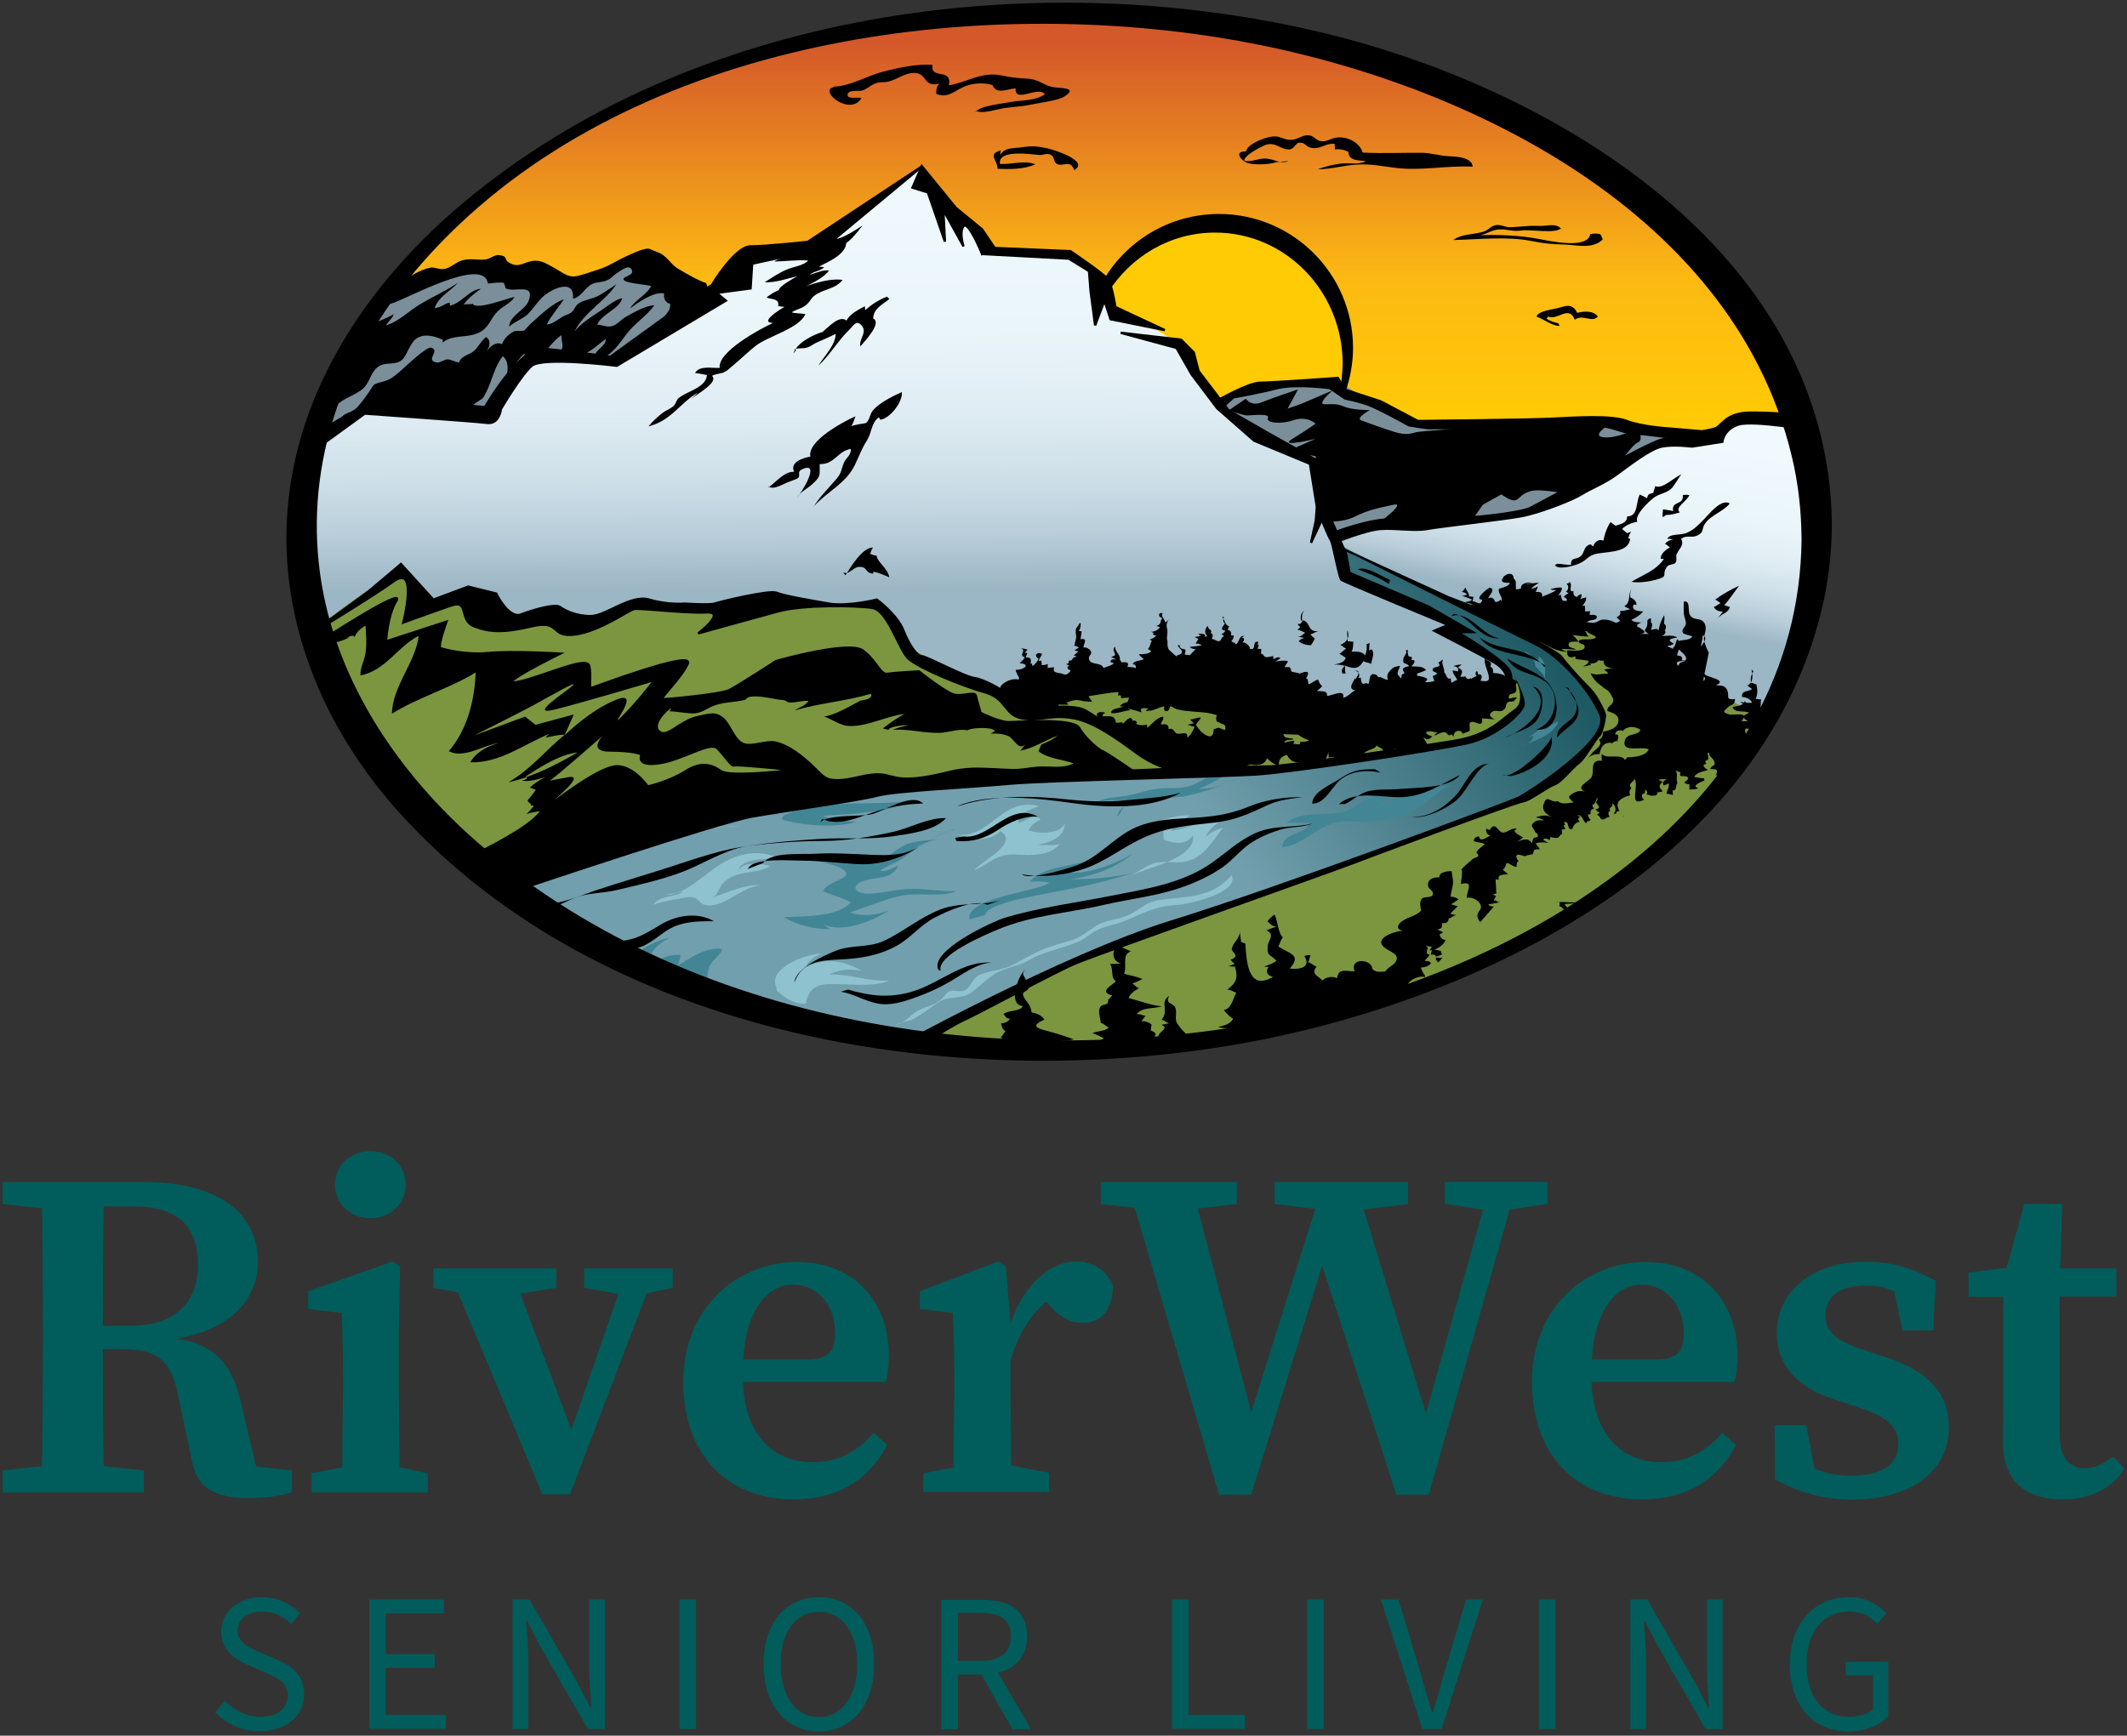
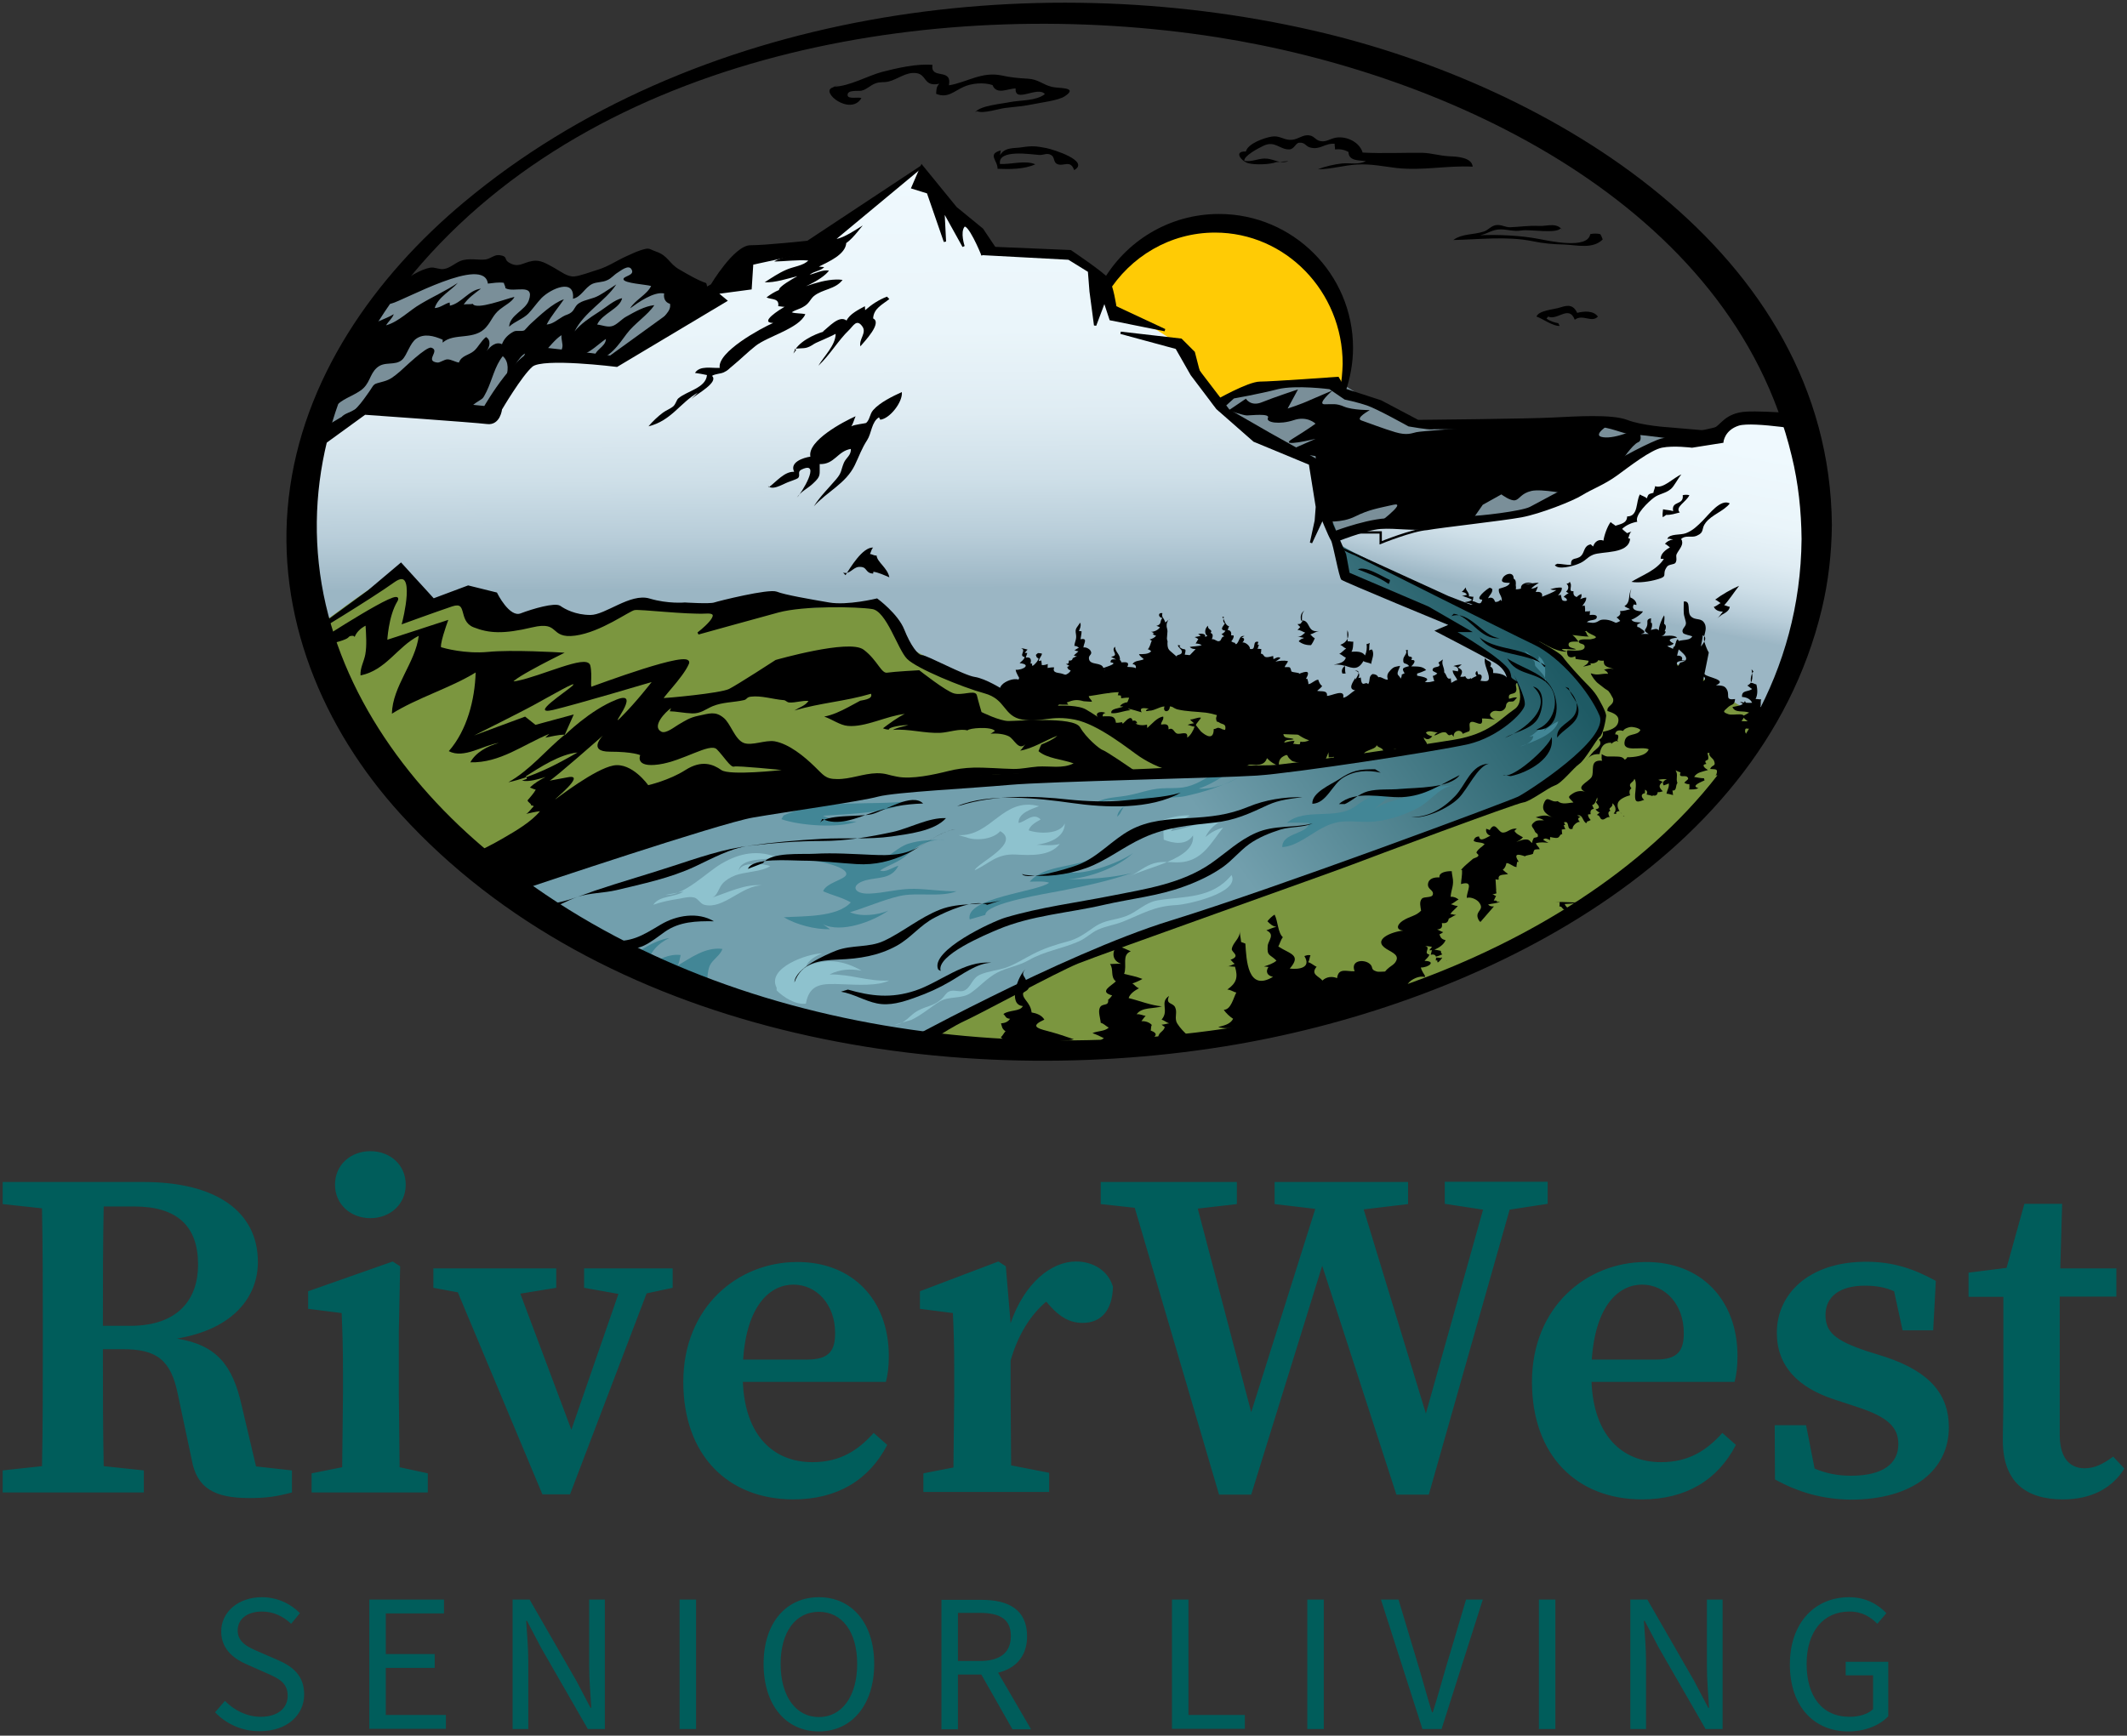
<svg xmlns="http://www.w3.org/2000/svg" xmlns:xlink="http://www.w3.org/1999/xlink" version="1.1" id="Layer_1" x="0px" y="0px" viewBox="0 0 800 653" style="enable-background:new 0 0 800 653;" xml:space="preserve">
  <rect x="0" y="0" width="800" height="653" fill="#333333" stroke="none" />
  <style type="text/css">
	.st0{clip-path:url(#SVGID_2_);fill:url(#SVGID_3_);}
	.st1{clip-path:url(#SVGID_5_);fill:url(#SVGID_6_);}
	.st2{clip-path:url(#SVGID_8_);fill:#428696;}
	.st3{clip-path:url(#SVGID_8_);fill:#8EC2CE;}
	.st4{clip-path:url(#SVGID_8_);fill:#7A8F99;}
	.st5{clip-path:url(#SVGID_10_);fill:url(#SVGID_11_);}
	.st6{clip-path:url(#SVGID_13_);fill:#7B963F;}
	.st7{clip-path:url(#SVGID_13_);fill:#7A8F99;}
	.st8{clip-path:url(#SVGID_15_);fill:url(#SVGID_16_);}
	.st9{clip-path:url(#SVGID_18_);fill:#7B963F;}
	.st10{clip-path:url(#SVGID_18_);fill:#FFCB05;}
	.st11{clip-path:url(#SVGID_18_);}
	.st12{clip-path:url(#SVGID_18_);fill:none;stroke:#000000;stroke-width:0.875;}
	.st13{fill:#7B963F;}
	.st14{fill:#005D5B;}
</style>
  <g>
    <defs>
-       <path id="SVGID_1_" d="M132.9,123.9l235.4,68.9l191.3,14.3L679.9,171C658.5,77.1,539.7,5.2,396.4,5.2    C278.3,5.2,176.8,54,132.9,123.9" />
-     </defs>
+       </defs>
    <clipPath id="SVGID_2_">
      <use xlink:href="#SVGID_1_" style="overflow:visible;" />
    </clipPath>
    <linearGradient id="SVGID_3_" gradientUnits="userSpaceOnUse" x1="257.799" y1="603.027" x2="265.755" y2="603.027" gradientTransform="matrix(0 -21.075 -21.075 0 13115.395 5592.898)">
      <stop offset="0" style="stop-color:#FFCB05" />
      <stop offset="0.331" style="stop-color:#FDB913" />
      <stop offset="0.858" style="stop-color:#D4582A" />
      <stop offset="1" style="stop-color:#D4582A" />
    </linearGradient>
    <rect x="132.9" y="5.2" class="st0" width="547" height="201.9" />
  </g>
  <g>
    <defs>
      <path id="SVGID_4_" d="M483.9,221.7L313,276l-133.5,48.6c0,0,13.4,12.4,30,25.7c37.7,22.2,83.9,37.8,134.8,44.1L453.9,343    l122.7-36.8l34.8-31.2c0,0,7.3-29.2,5.4-29.3c-1.8-0.1-29.4-19.1-29.4-19.1l-22.9-7.4l-61-25.4L483.9,221.7z" />
    </defs>
    <clipPath id="SVGID_5_">
      <use xlink:href="#SVGID_4_" style="overflow:visible;" />
    </clipPath>
    <linearGradient id="SVGID_6_" gradientUnits="userSpaceOnUse" x1="253.277" y1="614.103" x2="261.233" y2="614.103" gradientTransform="matrix(14.546 -10.274 -10.274 -14.546 3053.28 11808.678)">
      <stop offset="0" style="stop-color:#729FAD" />
      <stop offset="1" style="stop-color:#1E5A64" />
    </linearGradient>
    <polygon class="st1" points="85,260.6 472.4,-13 713.1,327.7 325.7,601.3  " />
  </g>
  <g>
    <defs>
      <path id="SVGID_7_" d="M109.6,201.4c0,108.4,128.4,196.2,286.8,196.2c158.4,0,286.8-87.9,286.8-196.2S554.9,5.2,396.4,5.2    C238,5.2,109.6,93,109.6,201.4" />
    </defs>
    <clipPath id="SVGID_8_">
      <use xlink:href="#SVGID_7_" style="overflow:visible;" />
    </clipPath>
    <path class="st2" d="M234.9,363.4c2.9-4.7,11.6-9.9,16.9-10.5c-3.8,1.7-8.5,5.8-7.6,10.4c3.5-2.4,7.3-4.5,11.8-4   c-0.3,1.3-0.5,3-1.2,4c5-2.9,10.5-7.1,16.9-6.3c-0.7,2.4-3.6,3.9-4.7,6.2c-1,2.2-0.8,4.9-1.3,7.4c-9.5-3.7-20-5-29.8-8.2" />
    <path class="st3" d="M336.4,385.6c4.2-0.4,5.5-3.6,8.9-5.4c3.3-1.8,5.8-1.6,8.9-4.4c1.1-1,1.5-2.2,2.8-2.8c1.7-0.8,4,0.4,5.6-0.3   c2.7-1.2,2.8-4.5,6-6c2.9-1.3,6.5-1.6,9.6-2.6c3.7-1.3,6.9-3.4,10.4-5.2c4.1-2.1,8.4-3.5,12.6-4.6c4.3-1.1,6.7-3,10.5-5.6   c4.1-2.8,7.6-2.4,12-4.1c4.3-1.7,7-5.1,11.9-5.9c10-1.6,20.2-0.5,27.6-9.5c3.3,6.7-16.6,11.1-20.7,11.3c-8.4,0.4-12.8,3.3-20.3,6.3   c-3.1,1.2-6.2,1.6-9.1,2.9c-2.8,1.2-4.4,3.2-7.4,4.5c-6.4,2.8-12.8,3.6-18.7,7c-3.8,2.2-8.3,2.8-11.9,4.7c-3.8,2-6.6,5.3-9.9,7.6   c-3.5,2.5-8.1,1.1-11.8,3.3c-3.4,2.1-6.5,4.9-10.6,6.9" />
    <path class="st3" d="M360.5,314.2c12.5,0.5,16.6-14.5,30.3-10.9c-2.5,1-7.9,2.5-7.7,6.3c2.5-0.3,5.5-4.2,8.3-1.3   c-1.7,1-3.9,2.1-4.5,4.1c3.7,1.3,11.7,1.6,13.6-2.6c-0.1,5.5-6.2,7.4-10.5,8c2.8,0.2,6.2,0.4,8.6-0.3c-3.6,4.7-11.1,4.3-16.5,4   c-7.3-0.4-10,3.4-15.5,5.9c0.8-2.6,17.6-10.1,9.6-14.7c-2.8,3.2-9.4,3.7-12.8,2.3" />
    <path class="st3" d="M429.4,314.2c1.9-5,13.4-7.8,18.2-7.4c-2.7,1.4-5.7,3.2-7.2,5.9c8.3-1.6,16.6-5.3,25.1-6.8   c-4.8,2.3-9.7,3.8-12.1,9c1.9-1.6,4.1-2.9,6.6-3.5c-4.4,5.5-7.4,11.8-15,12.9c-3.7,0.5-7.5-0.6-11,0.5c-3.1,0.9-6,3.3-8.8,4.8   c5.7-3.3,24.6-6.3,23.5-15.3c-2.5,3.9-7.5,3-11,1.6c-0.1-1.6-0.1-3.3-0.2-4.9c-3.5,0.3-7.4,3.5-10.9,1.8" />
    <path class="st3" d="M250.3,336.7c7,0.4,15.4-8.5,21.1-11.8c7-4.1,13.7-5.2,21.1-2.3c-3.5,1-14.4-0.2-14.7,5.3   c0.6-3.9,9-3,11.9-2.1c-3,2.2-9.5,2.1-13.3,3.6c-1.6,0.6-3.5,1.7-4.7,3.1c-1.4,1.6-1.8,4.5-3.9,5.2c6-1.9,12.5-5.3,19-4.6   c-7.6-0.2-14.7,9.2-21.9,7.3c-1.5-0.4-2.2-2.2-3.7-2.7c-1.6-0.5-4.2,0.1-5.6,0.4c-3.4,0.5-6.8,1.2-9.9,2.3c2.4-3.6,8.1-2.7,11.4-5" />
-     <path class="st3" d="M239.3,320.6c5.9-2.7,13.1-4.3,19.3-6.9c6.2-2.6,13.9-2.8,19.8-2.8c-7,0.7-13.2-1-19.6,1.3   c3.1-4.6,18.3-6.9,23.6-7.3c-5.1,0.6-9.9-0.7-15,0.4c-4.5,1-9.4,3.9-13.8,5.9c-4.6,2.1-9.3,3.5-14.1,4.8c-4.7,1.2-11,1.7-15.1,4.5   c6.8,0.5,13.2-3.5,20-2.7c-0.9,0.5-2.5,1.1-3.6,1.3" />
    <path class="st3" d="M292.1,371.6c-3.9-7.5,11.8-12.9,17.1-12.9c-1.6,0.6-5.4,2.4-6,5c7.2-3.3,13.9-2.5,20.9,1.5   c-4.2-0.8-8.1-0.6-12.1,1.4c8.1-0.1,14.4,2.7,22.4,2.3c-4.2,2.1-12.1,1.6-17.5,1.4c-7.4-0.3-12.4-0.5-13.8,7.3   c-3.9,0.5-8.4-2.4-11-5" />
    <path class="st2" d="M309.5,347.7c6.8,3.5,18.8-1,24.6-5.1c-4,1.7-10.3,2.4-14.4,0.6c6-1.8,12.6-4.7,18.7-6.1   c6.4-1.5,15.5,0.6,21.4-1.8c-5.4,0.1-10.5-0.8-15.9-0.9c-5.9-0.1-11.3,1.6-17,1.8c-5.9,0.2-7.2-3.3-1.4-5c4.8-1.3,9.8-0.3,12.4-5.5   c-2.2,0.6-4.8,2.7-6.9,1.8c3.3-2.2,7-3,10.3-6c4.1-3.7,8-5.8,14-5.5c-4.8,0-9.1,0-13.6,1.4c-4.1,1.3-6.5,4.6-10.6,6   c-6.2,2.1-21.1-4.7-25.2,0.4c2.1,0.2,12.9,2.3,12.4,5.2c-0.4,1.9-7.6,3.1-8.7,6.3c3.3,1.5,7.1,2.3,10.4,4.2   c-5.2,5.7-17.9,5.1-25.2,5.6c4.8,2.8,11.6,4.6,17.4,4.5" />
    <path class="st2" d="M420.2,307.3c0.8-8,20.1-6.5,25.7-7.8c6.8-1.5,14-3.7,20.2-7.2c-4.3,2.7-10.2,4.7-15.3,4.4   c3.4-1,9.5-4.4,12.8-7.3c-3.9-0.8-10,3.7-13.6,5.3c-5.1,2.3-7.8,1.6-13.3,1.9c-4.5,0.3-8.9,2.1-13.3,2.8c-4.2,0.7-8.7,0.6-12.2,3.2   c3.7-1.8,8.1-1.6,12.2-1.4c-0.2,1.9-1.4,3.3-2.2,5" />
    <path class="st2" d="M484,309.6c6.8-5.9,18.5-0.9,25.8-6.3c6-4.4,11.9-6.7,19.5-6.9c-5.4,1.7-8.4,4.5-12.5,8.2   c3.8-3.3,10.8-3.8,15.4-5.9c5.3-2.4,10.2-3.1,15.9-3.3c-6-0.3-9.6,5.7-14.5,8.4c-5.6,3-12.6,5.3-18.8,5.4   c-6.5,0.1-10.3-1.2-16.5,1.8c-5,2.4-10.5,7.4-16,7.7c-0.2-5.5,9.9-4.9,10-9.1c-2.4-0.1-4.9-0.1-7.3-0.1" />
    <path class="st2" d="M293.9,308.2c6.9,2.4,21.3,3.5,28.3,0.9c-4.1,0-9.3-0.6-12.7-2.2c10.8-0.8,23.5-0.8,33.3-5.6   c-15.4,2-33.8-1-48.1,5.5" />
    <path class="st2" d="M370.6,344.2c0-4.5,23.7-8.1,28.6-9.1c9.2-1.8,17.5-3.6,26.4-6.6c-7.9,1.8-15.8,2.3-24.1,2.3   c7.9-0.4,18.9-4.4,24.7-9.9c-5.3,3.9-20.7,9.5-26.3,6.7c4.2,0.3,9.7-3.1,12.8-5.6c-7.2,4.6-19.7,3-25.4,9.7c2.4,0,5.4-0.3,7.3,0.4   c-4.2,3.4-31.7,5.6-29.9,13.8" />
    <path class="st2" d="M575.1,277.2c2.2-0.9,3.5-3.2,6.1-4c-0.2,0.8,0,1.1-0.5,1.8c1.4-1.2,3.6-2.9,5.4-3.6   c-1.4,5.2-10.3,7.9-14.3,9.4c1.9-0.4,4.8-1.8,4.9-3.9" />
    <path class="st2" d="M581.5,256.7c-0.1-2.6-2.7-4.4-4-6.1c-0.3-0.4-0.1-1.3-0.4-1.8c-0.3-0.5-1.2-0.9-1.7-1.4   c-0.9-1-1.2-1.9-2.2-2.6c2,0.9,3.5,2.9,5.4,3.5c-0.1-0.4,0.3-1,0.3-1.4c-0.2-0.1-0.7-0.3-0.5-0.2c3.9,2.4,2.5,6.8,2.7,9.9" />
    <path class="st2" d="M566.8,233.1c5.4,1.4,12.6,1,16.9,5.4c-1.6-2.5-4.2-3.6-7.1-3.9c-1.6-0.1-2.7,0-4.1-0.5   c-1.3-0.5-1.6-1.6-3.2-1.6c0,0.1,0.2,0.3,0.2,0.6c-1.3,0.6-2.7,0.3-3.6-0.5" />
-     <path class="st2" d="M533.3,213.7c5,0.5,10.4,2.7,14.9,5.1c-2.8-2.4-6.1-2.2-8.8-3.8c0.6,0,1.2-0.1,1.8-0.1   c-2.4-1.5-5.9-1.5-8.6-2.6c-1.5-0.7-3-1.6-4.5-2.2c1.8,0.7,4.8,1.4,4.2,4" />
    <path class="st4" d="M143,111.6l18-7.8l17.3-3.5l11.2,1.7l14,3.9h16.3l21-9.7l8.2,5.2l12.2,12.6l-27.3,22.5l-33.2,0.7l-17,19.9   l-46.7-3.3l-31.5,20.5c0,0-8-16.9,2.5-34.9C118.5,121.3,138.9,109.5,143,111.6" />
  </g>
  <g>
    <defs>
      <path id="SVGID_9_" d="M306.5,90.4l-25.6,4.1l-15.7,18l-31.4,24l-32.7-1.2L183.7,157l-45.4-3.2c0,0-15.1,9-24.8,15.1    c-2.6,10.5-3.9,21.4-3.9,32.5c0,29.8,9.7,58,27,83.3c24.3,15.2,62.9,32.8,62.9,32.8s64-14.6,65.7-14.6    c1.8,0,172.2-17.2,172.2-17.2l13.1-1.9l17.9-4.1l24.5,2.7l11.6-3.3l15.7-7l27.9-7.8l19.3-5.5c0,0,0.5-7.7-2.5-9.4    c-3-1.7-18.4-9.9-18.4-9.9v-4.1l-40.3-18.1l-8.5-24.5l-5.1-18.3l-34.2-20.7L448,136.4l-4.7-7l-4.7-5.2l-17.8-8.1l-6.3-11.7    l-14.3-10l-26.2,0.1l-4.7-8.2l-8.7-5.9l-14.5-16.8L306.5,90.4z" />
    </defs>
    <clipPath id="SVGID_10_">
      <use xlink:href="#SVGID_9_" style="overflow:visible;" />
    </clipPath>
    <linearGradient id="SVGID_11_" gradientUnits="userSpaceOnUse" x1="220.701" y1="606.287" x2="228.657" y2="606.287" gradientTransform="matrix(0.115 19.468 19.468 -0.115 -11490.256 -4160.552)">
      <stop offset="0" style="stop-color:#EFF9FE" />
      <stop offset="0.375" style="stop-color:#EAF5FA" />
      <stop offset="0.576" style="stop-color:#DFECF3" />
      <stop offset="0.735" style="stop-color:#CEDFE8" />
      <stop offset="0.872" style="stop-color:#B8CDD9" />
      <stop offset="0.995" style="stop-color:#9DB7C5" />
      <stop offset="1" style="stop-color:#9BB6C4" />
    </linearGradient>
    <polygon class="st5" points="567.9,60.9 569.4,317.4 109.6,320.2 108.1,63.7  " />
  </g>
  <g>
    <defs>
      <path id="SVGID_12_" d="M109.6,201.4c0,108.4,128.4,196.2,286.8,196.2c158.4,0,286.8-87.9,286.8-196.2S554.9,5.2,396.4,5.2    C238,5.2,109.6,93,109.6,201.4" />
    </defs>
    <clipPath id="SVGID_13_">
      <use xlink:href="#SVGID_12_" style="overflow:visible;" />
    </clipPath>
    <path class="st6" d="M389.7,262.1c1.2-0.6,21-9.5,22.8-8.5c1.8,1,32.6,4.2,32.6,4.2l39.6,4.3l34.8,2.9l17,6l33-15.4   c0,0,9.7,11.2-9.9,19.9c-19.6,8.7-119.1,15.7-119.1,15.7l-22.1-16.9l-18.9-7.1c0,0-16.7,1.6-9.6-3.8" />
    <path class="st7" d="M458.5,153.8l9.9-7.2l33.2-4.2l14.6,9.2l17.5,8.6c0,0,71-3.1,72.8-2.9s29.1,7.4,29.1,7.4l-14.9,5.2l-21.7,12.5   l-17,9l-15.1,3.6l-21.5,2.4h-27.1l-15,4l-10.5-26.9l-23.1-11.4L458.5,153.8z" />
  </g>
  <g>
    <defs>
      <path id="SVGID_14_" d="M645.9,163.8l-18.6,0.6l-27.6,16.1l-28.7,13l-22.9,2.5l-31.4,1.8c0,0-15.2,3.8-14,6.1    c1.2,2.3,37.8,18.6,41.9,21.1c4.1,2.5,16.3,5.5,16.3,5.5l26.3,5.5L604,247l21.3,11.8l28,30c19.2-26.3,29.9-56,29.9-87.4    c0-14.8-2.4-29.3-7-43.2l-21.6-1.2L645.9,163.8z" />
    </defs>
    <clipPath id="SVGID_15_">
      <use xlink:href="#SVGID_14_" style="overflow:visible;" />
    </clipPath>
    <linearGradient id="SVGID_16_" gradientUnits="userSpaceOnUse" x1="199.786" y1="624.952" x2="207.742" y2="624.952" gradientTransform="matrix(-1.667 8.658 8.658 1.667 -4472.871 -2612.59)">
      <stop offset="0" style="stop-color:#EFF9FE" />
      <stop offset="0.375" style="stop-color:#EAF5FA" />
      <stop offset="0.576" style="stop-color:#DFECF3" />
      <stop offset="0.735" style="stop-color:#CEDFE8" />
      <stop offset="0.872" style="stop-color:#B8CDD9" />
      <stop offset="0.995" style="stop-color:#9DB7C5" />
      <stop offset="1" style="stop-color:#9BB6C4" />
    </linearGradient>
    <polygon class="st8" points="707.7,161.7 676.8,322.5 477.1,284.1 508.1,123.3  " />
  </g>
  <g>
    <defs>
      <path id="SVGID_17_" d="M109.6,201.4c0,108.4,128.4,196.2,286.8,196.2c158.4,0,286.8-87.9,286.8-196.2S554.9,5.2,396.4,5.2    C238,5.2,109.6,93,109.6,201.4" />
    </defs>
    <clipPath id="SVGID_18_">
      <use xlink:href="#SVGID_17_" style="overflow:visible;" />
    </clipPath>
    <path class="st9" d="M110.4,242.7c0,0,38.4-30,41.3-27.7c2.9,2.3,6.4,11.7,6.4,11.7l19.2-1.6l15.1,8c0,0,9.9-0.7,11.6-1.2   c1.7-0.5,12.2,4.3,12.2,4.3l22.7-9.1l36.7,2.6l23.7-0.9l31.6-1l12.7,16.8l26.6,14.2l14.3,7.6c0,0,18.1,1.4,21.6,1.8   c3.4,0.4,37.2,19,37.2,19l3.5,4.1c0,0-32.4-0.9-37.2-0.7c-4.8,0.1-115.7,8.9-138.2,11.8c-22.6,2.9-72.6,21.5-72.6,21.5   s-106.5-45.1-89.1-79.9" />
    <path class="st9" d="M551.6,228.4c0,0,30.3,13.5,34.3,17.5c4.1,4,18.8,19.9,16.7,26.5c-2.1,6.6-14.4,22.9-28.9,27.6   c-14.6,4.7-178.1,64.6-189.2,70.4C373.5,376.2,342,396,342,396s36.7,15.1,57.3,14c20.7-1.2,102.2-15.7,130.1-25   c27.9-9.3,133.3-81.5,136.8-87.3c3.5-5.8,11.6-19.9-4.7-28.3c-16.3-8.4-21.5-14.8-21.5-14.8l-33.2-16.9l-15.7-4.4L551.6,228.4z" />
    <path class="st10" d="M415,106.9c0,0,15.1-20.6,31.9-21.1c16.8-0.6,34.3,2.3,40.7,7.6c6.4,5.2,18.6,24.3,18.6,25.5   c0,1.3-1.2,28-1.2,28l-7.6-2.9l-17,1.7l-10.5,0.9l-11.5,6.1l-10.3-19.2l-4.8-4.1l-10-6.4l-14-4.8L415,106.9z" />
    <path class="st11" d="M105.1,172.2c0,0,26.2-17.7,34.1-20.3c7.9-2.6,43.2,1.3,43.2,1.3s13.1-23,22.3-22c9.2,1,24.9,3,24.9,3   l34-24.6l4.1-2.3c0,0,8.7-14.6,14.6-14.6c5.8,0,21.5-1.7,21.5-1.7l43.1-28.5l-37.2,30.9l-26.8,5.8l-0.6,9.3l-12.8,1.7l3.5,2.9   L232,137.6c0,0-27.9-3.5-32,0c-4.1,3.5-11.6,16.3-11.6,16.3s-0.6,5.8-5.2,5.2c-4.7-0.6-46-3.5-46-3.5l-32.1,23.3V172.2z" />
    <path class="st12" d="M105.1,172.2c0,0,26.2-17.7,34.1-20.3c7.9-2.6,43.2,1.3,43.2,1.3s13.1-23,22.3-22c9.2,1,24.9,3,24.9,3   l34-24.6l4.1-2.3c0,0,8.7-14.6,14.6-14.6c5.8,0,21.5-1.7,21.5-1.7l43.1-28.5l-37.2,30.9l-26.8,5.8l-0.6,9.3l-12.8,1.7l3.5,2.9   L232,137.6c0,0-27.9-3.5-32,0c-4.1,3.5-11.6,16.3-11.6,16.3s-0.6,5.8-5.2,5.2c-4.7-0.6-46-3.5-46-3.5l-32.1,23.3V172.2z" />
    <path class="st11" d="M346.7,62.5l12.8,15.7l9.9,8.1l4.7,7l-4.7,2.3c0,0-5.2-12.8-7-10.5c-1.8,2.3,0,7.6,0,7.6l-7.6-13.7l0.6,11.9   L349,72.4l-5.8-1.8L346.7,62.5z" />
    <path class="st12" d="M346.7,62.5l12.8,15.7l9.9,8.1l4.7,7l-4.7,2.3c0,0-5.2-12.8-7-10.5c-1.8,2.3,0,7.6,0,7.6l-7.6-13.7l0.6,11.9   L349,72.4l-5.8-1.8L346.7,62.5z" />
    <path class="st11" d="M374.1,93.3l28.5,1.2c0,0,12.2,8.2,14,10.5c1.7,2.3,2.9,10.5,2.9,10.5l18.6,8.7l-20.4-4.1l-2.3-7l-3.5,9.3   l-1.7-12.8l-0.6-7.6l-7.6-4.7l-31.7-1.7L374.1,93.3z" />
    <path class="st12" d="M374.1,93.3l28.5,1.2c0,0,12.2,8.2,14,10.5c1.7,2.3,2.9,10.5,2.9,10.5l18.6,8.7l-20.4-4.1l-2.3-7l-3.5,9.3   l-1.7-12.8l-0.6-7.6l-7.6-4.7l-31.7-1.7L374.1,93.3z" />
    <polygon class="st11" points="421.5,125.2 444.2,127.8 449,132.6 450.8,139.6 462.1,154.4 477.4,163.2 495.3,173.2 498.4,188.5    498.4,192.9 493.1,204.2 494.9,195.9 495.3,190.7 492.7,174.5 471.7,165.8 457.8,153.6 448.2,140.9 442.5,130.9  " />
    <polygon class="st12" points="421.5,125.2 444.2,127.8 449,132.6 450.8,139.6 462.1,154.4 477.4,163.2 495.3,173.2 498.4,188.5    498.4,192.9 493.1,204.2 494.9,195.9 495.3,190.7 492.7,174.5 471.7,165.8 457.8,153.6 448.2,140.9 442.5,130.9  " />
    <path class="st11" d="M498.4,190.2l7.9,18.3l1.3,7l29.7,12.7l16.6,9.6h-5.7c0,0,17.9,10.5,19.7,14.8c1.7,4.4-1.3,6.1-1.3,6.1   s2.2-5.7-4.8-9.6c-7-3.9-22.3-11.8-22.3-11.8l5.2-2.2c0,0-39.3-16.2-40.2-17c-0.9-0.9-3.1-13.5-3.9-14.8c-0.9-1.3-4.4-10-4.4-10   L498.4,190.2z" />
-     <path class="st12" d="M498.4,190.2l7.9,18.3l1.3,7l29.7,12.7l16.6,9.6h-5.7c0,0,17.9,10.5,19.7,14.8c1.7,4.4-1.3,6.1-1.3,6.1   s2.2-5.7-4.8-9.6c-7-3.9-22.3-11.8-22.3-11.8l5.2-2.2c0,0-39.3-16.2-40.2-17c-0.9-0.9-3.1-13.5-3.9-14.8c-0.9-1.3-4.4-10-4.4-10   L498.4,190.2z" />
    <path class="st11" d="M457.3,151c0,0,12.2-7,16.6-7c4.4,0,29.3-1.8,29.3-1.8l2.6,4.4l13.5,4.4l14,7.4c0,0,42.8-0.4,51.1-0.9   c8.3-0.4,21.8-1.3,27.5,0.9c5.7,2.2,15.7,2.8,15.7,2.8l17.5,1.5l-12.2,2.6c0,0-14.4-2.2-18.3-2.2c-3.9,0-8.7-3.1-15.3-3.1H577   c0,0-18.8,0.9-22.7,1.1c-3.9,0.2-14.4-0.2-15.7,0c-1.3,0.2-8.7-1.1-8.7-1.1s-11.8-6.6-15.7-7.9c-3.9-1.3-8.3-2.2-8.3-2.2l-5.7-3.9   c0,0-12.7-1.7-19.7,0c-7,1.8-16.6,3.5-16.6,3.5l-5.2,4.7l-2.7-3.1" />
    <path class="st12" d="M457.3,151c0,0,12.2-7,16.6-7c4.4,0,29.3-1.8,29.3-1.8l2.6,4.4l13.5,4.4l14,7.4c0,0,42.8-0.4,51.1-0.9   c8.3-0.4,21.8-1.3,27.5,0.9c5.7,2.2,15.7,2.8,15.7,2.8l17.5,1.5l-12.2,2.6c0,0-14.4-2.2-18.3-2.2c-3.9,0-8.7-3.1-15.3-3.1H577   c0,0-18.8,0.9-22.7,1.1c-3.9,0.2-14.4-0.2-15.7,0c-1.3,0.2-8.7-1.1-8.7-1.1s-11.8-6.6-15.7-7.9c-3.9-1.3-8.3-2.2-8.3-2.2l-5.7-3.9   c0,0-12.7-1.7-19.7,0c-7,1.8-16.6,3.5-16.6,3.5l-5.2,4.7l-2.7-3.1" />
    <path class="st11" d="M501.9,200.3c0,0,14.8-5.7,22.7-4.8c7.9,0.9,24-0.9,27.9-0.9s19.7-1.8,23.1-3.5c3.5-1.8,14.4-7.9,16.2-8.3   c1.8-0.4,9.2-3.5,12.7-6.5c3.5-3.1,17.5-10.2,20.5-10.9c3-0.7,17.9-3.5,20.1-4.2c2.2-0.7,3.9-5.5,11.8-5.9   c7.9-0.4,26.2,1.3,26.2,1.3l4.8,4.6l-6.1,0.7c0,0-22.3-3.9-27.9-2.2c-5.7,1.8-6.1,6.5-6.1,6.5l-11.4,1.8c0,0-7-0.9-11.4,0   c-4.4,0.9-12.2,7-17,10.5c-4.8,3.5-9.6,5.2-13.1,7.4c-3.5,2.2-15.7,7-22.7,8.3c-7,1.3-30.6,3.9-35.4,4.8c-4.8,0.9-11.8-0.4-17.5,0   c-5.7,0.4-17.5,5.2-17.5,5.2V200.3z" />
-     <path class="st12" d="M501.9,200.3c0,0,14.8-5.7,22.7-4.8c7.9,0.9,24-0.9,27.9-0.9s19.7-1.8,23.1-3.5c3.5-1.8,14.4-7.9,16.2-8.3   c1.8-0.4,9.2-3.5,12.7-6.5c3.5-3.1,17.5-10.2,20.5-10.9c3-0.7,17.9-3.5,20.1-4.2c2.2-0.7,3.9-5.5,11.8-5.9   c7.9-0.4,26.2,1.3,26.2,1.3l4.8,4.6l-6.1,0.7c0,0-22.3-3.9-27.9-2.2c-5.7,1.8-6.1,6.5-6.1,6.5l-11.4,1.8c0,0-7-0.9-11.4,0   c-4.4,0.9-12.2,7-17,10.5c-4.8,3.5-9.6,5.2-13.1,7.4c-3.5,2.2-15.7,7-22.7,8.3c-7,1.3-30.6,3.9-35.4,4.8c-4.8,0.9-11.8-0.4-17.5,0   c-5.7,0.4-17.5,5.2-17.5,5.2V200.3z" />
+     <path class="st12" d="M501.9,200.3c0,0,14.8-5.7,22.7-4.8c7.9,0.9,24-0.9,27.9-0.9s19.7-1.8,23.1-3.5c3.5-1.8,14.4-7.9,16.2-8.3   c1.8-0.4,9.2-3.5,12.7-6.5c3.5-3.1,17.5-10.2,20.5-10.9c3-0.7,17.9-3.5,20.1-4.2c2.2-0.7,3.9-5.5,11.8-5.9   c7.9-0.4,26.2,1.3,26.2,1.3l4.8,4.6l-6.1,0.7c0,0-22.3-3.9-27.9-2.2c-5.7,1.8-6.1,6.5-6.1,6.5l-11.4,1.8c0,0-7-0.9-11.4,0   c-4.4,0.9-12.2,7-17,10.5c-4.8,3.5-9.6,5.2-13.1,7.4c-3.5,2.2-15.7,7-22.7,8.3c-7,1.3-30.6,3.9-35.4,4.8c-5.7,0.4-17.5,5.2-17.5,5.2V200.3z" />
    <path class="st11" d="M115.9,239.1l22.7-16.6l12.2-10.3l12.2,13.4l13.1-4.9l10.5,2.6c0,0,4.7,9.6,9.3,7.9   c4.7-1.8,12.8-4.1,14.6-2.9c1.7,1.2,5.8,3.5,11.6,3.5s15.1-8.3,22.1-6.2c7,2.1,13.4,1.5,13.4,1.5s9.3,0.6,11.1,0   c1.8-0.6,20.4-5.2,23.3-4.1c2.9,1.2,12.8,2.9,19.8,4.1c7,1.2,18-1.5,18-1.5s7.6,5.6,9.9,11.4s5.2,9.9,7,9.9   c1.8,0,15.7,7.6,19.8,8.2c4.1,0.6,10.5,4.7,10.5,4.7s4.7,6.4,11.6,6.4c4.5,0,9.8-0.5,14-0.2c2.3,0.2,4.3,0.5,5.8,1.4   c4.1,2.3,16.3,11.1,20.4,12.2c4.1,1.2,9.9,5.2,14.6,7c4.7,1.8,11.1,4.7,11.1,4.7s-2.9-1.2-9.3-1.2s-12.8-3.5-16.3-5.8   c-3.5-2.3-15.4-12.2-24.6-14c-9.2-1.8-12.7,1.2-19.7,0c-7-1.2-5.8-7.6-14.3-9.9c-8.4-2.3-25.3-9.3-28.8-12.8   c-3.5-3.5-7.7-18.1-13.4-18.9c-5.7-0.9-25.8-1.3-35.4,1.3c-9.6,2.6-30.1,8.3-30.1,8.3s10.9-8.3,3.1-7.9c-7.9,0.4-24.9-1.7-27.1-1.3   c-2.2,0.4-12.7,8.3-22.3,9.6c-9.6,1.3-5.2-5.7-16.2-3.1c-10.9,2.6-16.2,2.2-21.8,0c-5.7-2.2-1.8-10-8.3-7.9   c-6.5,2.2-18.3,6.5-18.3,6.5s5.7-22-3.5-15.6C139,225.2,115.9,239.1,115.9,239.1" />
    <path class="st12" d="M115.9,239.1l22.7-16.6l12.2-10.3l12.2,13.4l13.1-4.9l10.5,2.6c0,0,4.7,9.6,9.3,7.9   c4.7-1.8,12.8-4.1,14.6-2.9c1.7,1.2,5.8,3.5,11.6,3.5s15.1-8.3,22.1-6.2c7,2.1,13.4,1.5,13.4,1.5s9.3,0.6,11.1,0   c1.8-0.6,20.4-5.2,23.3-4.1c2.9,1.2,12.8,2.9,19.8,4.1c7,1.2,18-1.5,18-1.5s7.6,5.6,9.9,11.4s5.2,9.9,7,9.9   c1.8,0,15.7,7.6,19.8,8.2c4.1,0.6,10.5,4.7,10.5,4.7s4.7,6.4,11.6,6.4c4.5,0,9.8-0.5,14-0.2c2.3,0.2,4.3,0.5,5.8,1.4   c4.1,2.3,16.3,11.1,20.4,12.2c4.1,1.2,9.9,5.2,14.6,7c4.7,1.8,11.1,4.7,11.1,4.7s-2.9-1.2-9.3-1.2s-12.8-3.5-16.3-5.8   c-3.5-2.3-15.4-12.2-24.6-14c-9.2-1.8-12.7,1.2-19.7,0c-7-1.2-5.8-7.6-14.3-9.9c-8.4-2.3-25.3-9.3-28.8-12.8   c-3.5-3.5-7.7-18.1-13.4-18.9c-5.7-0.9-25.8-1.3-35.4,1.3c-9.6,2.6-30.1,8.3-30.1,8.3s10.9-8.3,3.1-7.9c-7.9,0.4-24.9-1.7-27.1-1.3   c-2.2,0.4-12.7,8.3-22.3,9.6c-9.6,1.3-5.2-5.7-16.2-3.1c-10.9,2.6-16.2,2.2-21.8,0c-5.7-2.2-1.8-10-8.3-7.9   c-6.5,2.2-18.3,6.5-18.3,6.5s5.7-22-3.5-15.6C139,225.2,115.9,239.1,115.9,239.1z" />
    <path class="st11" d="M120.3,241.3c0,0,32.3-21,28.8-15.3c-3.5,5.7-3.9,15.3-3.9,15.3l22.7-7.4c0,0-3.5,9.6-2.2,10   c1.3,0.4,9.2,2.6,17.9,1.8c8.7-0.9,27.1,0.2,27.1,0.2s-25.3,12.5-16.2,10.7c9.2-1.8,26.2-10,27.1-6.1c0.9,3.9-0.4,8.7,0.9,8.3   c1.3-0.4,38.4-14.4,36.2-9.2c-2.2,5.2-10.9,13.5-9.6,13.5c1.3,0,21.8-1.8,25.3-3.5c3.5-1.8,17.5-10.9,17.5-10.9s27.5-7.9,32.7-3.9   c5.2,3.9,6.5,9.2,9.2,8.7c2.6-0.4,11.8-0.9,11.8-0.9s10,7.9,13.1,8.7c3.1,0.9,7.9-1.3,8.3,0.4c0.4,1.8,1.8,6.5,1.8,6.5   s7,3.5,10.5,3.5c3.5,0,24.4-1.7,26.6,2.2c2.2,3.9,7.4,8.3,8.7,8.7c1.3,0.4,10.9,7,10.9,7s-15.7,0.9-22.7,0.9c-7,0-29.7,0-37.6,1.3   c-7.9,1.3-21.8,1.8-29.3,3.5c-7.4,1.8-24.9,5.7-30.6,6.1c-5.7,0.4-26.2,3.5-34.5,6.1c-8.3,2.6-37.6,11.4-41.9,12.2   c-4.4,0.9-33.2,10.9-33.2,10.9s-74.7-37.1-78.6-55.4c-3.9-18.3,1.8-33.2,1.8-33.2L120.3,241.3z" />
    <path class="st12" d="M120.3,241.3c0,0,32.3-21,28.8-15.3c-3.5,5.7-3.9,15.3-3.9,15.3l22.7-7.4c0,0-3.5,9.6-2.2,10   c1.3,0.4,9.2,2.6,17.9,1.8c8.7-0.9,27.1,0.2,27.1,0.2s-25.3,12.5-16.2,10.7c9.2-1.8,26.2-10,27.1-6.1c0.9,3.9-0.4,8.7,0.9,8.3   c1.3-0.4,38.4-14.4,36.2-9.2c-2.2,5.2-10.9,13.5-9.6,13.5c1.3,0,21.8-1.8,25.3-3.5c3.5-1.8,17.5-10.9,17.5-10.9s27.5-7.9,32.7-3.9   c5.2,3.9,6.5,9.2,9.2,8.7c2.6-0.4,11.8-0.9,11.8-0.9s10,7.9,13.1,8.7c3.1,0.9,7.9-1.3,8.3,0.4c0.4,1.8,1.8,6.5,1.8,6.5   s7,3.5,10.5,3.5c3.5,0,24.4-1.7,26.6,2.2c2.2,3.9,7.4,8.3,8.7,8.7c1.3,0.4,10.9,7,10.9,7s-15.7,0.9-22.7,0.9c-7,0-29.7,0-37.6,1.3   c-7.9,1.3-21.8,1.8-29.3,3.5c-7.4,1.8-24.9,5.7-30.6,6.1c-5.7,0.4-26.2,3.5-34.5,6.1c-8.3,2.6-37.6,11.4-41.9,12.2   c-4.4,0.9-33.2,10.9-33.2,10.9s-74.7-37.1-78.6-55.4c-3.9-18.3,1.8-33.2,1.8-33.2L120.3,241.3z" />
    <path class="st9" d="M133.4,239.6c0.7-1.8,2.3-3.3,4.1-4.2c0.2,3.5,0.5,7.4-0.1,10.8c-0.5,2.7-2,5.1-1.8,7.9   c9.6-1.9,13.9-10.9,21.9-14.9c-1.2,10-9.9,19-10.1,29.3c9.8-6.1,21.9-9.6,31.5-15.5c-0.3,10.2-3.2,21.7-10.1,29.6   c5.7,3,13-2.3,18.8-3.1c-4.3,1.2-8.7,3.6-10.7,7.3c11.2,0.3,19.9-6.7,29.7-10.7c-0.5,0.4-1.1,1.1-1.5,1.4c2.4-0.4,4.8-1.1,7.3-1.1   c-7.1,5.8-13,13.3-21.2,17.9c9.2-2,18.1-6.6,26-11.2c-6.7,0.7-14,5.5-19.5,9c0.2-0.2,0.5,0.9,0.5,0.9c-0.6,0.2-1.2,0.5-1.9,0.7   c2.9,0.5,5.9-0.5,8.9-1.4c-2.1,1.1-4.2,2.3-5.9,4c0.4,0.1,1.4,0.6,2.2,0.8c-0.7,1.3-1.9,2.6-2.9,3.8c0.9-0.2-0.9,0.2,0,0   c-0.8,0.5,1.6,1.6,1.1,2.1c0.3,0.1,1,0,1,0.4c-0.8,0.7-1.7,2.2-2.8,2.8c1.7-0.4,3.4-0.8,5.2-1c-3.3,4-9.1,7.4-13.6,10   c-8.3,4.9-20.3,10.3-29.9,12.6c-7.2,1.7-16.5,4.5-23.1-0.4c-7.7-5.6-11.1-16.9-15.9-24.5c-2.6-4.2-5.3-7.1-6.5-11.8   c-1-3.6-0.8-7.4-1.6-11.1c-1.4-5.9-4-10.6-7.2-15.8c-0.4-0.6-2.1-3.2-2.2-4c-0.1-0.7-0.6-1.8-0.5-2.6c0.3-1.3,8.3-8.8,10-9.9   c2.2-1.4,6.8-3.5,9.3-4.6c2.4-1.1,5.5-1.5,8-2.6c1.9-0.8,0.8-1.3,3-1.3" />
    <path class="st11" d="M462.1,154.4l6.5-4.4c0,0,1.8,3.1,6.1,1.3c4.4-1.8,13.5-4.8,13.5-4.8l-3.9,7.2c0,0,4.8-1.5,8.7-3.3   c3.9-1.7,8.2-3.5,8.2-3.5s-6.1,5.2-3,5.2c3.1,0,4.4-0.4,7.4,0.9c3.1,1.3,9.6,1.3,9.6,1.3s-5.7,3.1-3.1,3.9   c2.6,0.9,8.3,3.1,12.7,4.4c4.4,1.3,6.1,0.4,7.9,0c1.7-0.4,17.7-1.5,17.7-1.5s31.6-2,35.6-2s19.6,0.4,19.6,0.4s-7.4,4.4-2.6,5   c4.8,0.7,13.1-3.3,13.1-3.3s2.2,4.4,0,5.2c-2.2,0.9-6.5,7.4-6.5,7.4l-19.2,12.2c0,0-10.5-2.2-14.4-1.3c-3.9,0.9-4.4,3.1-6.1,3.5   c-1.8,0.4-5.2-2.2-5.2-2.2l-7,3.9l-3,4.3c0,0-6,3.4-7.8,3.1c-1.8-0.4-14.6-0.4-14.6-0.4l-15.6,1.3c0,0,13.1-9.6,7.4-8.3   c-5.7,1.3-9.2,1.8-14.4,4.4c-5.2,2.6-11.4,1.8-11.4,1.8l-2.2-12.7l-1.3-11.8l-10.9-1.7l10.9-4.8c0,0-14.4,3.5-8.7,0   c5.7-3.5,8.7-5.7,8.7-5.7s-3.1-3.1-8.3-1.3c-5.2,1.7-10.5,0.9-9.6-0.9c0.9-1.8-6.5-0.9-7.9-0.9S462.1,154.4,462.1,154.4" />
    <path class="st11" d="M439.6,233.3c0.1-0.1,0.2-0.3,0.2-0.4C439.7,232.9,439.7,233.1,439.6,233.3" />
    <path class="st11" d="M405.9,234.4c0,0,0.3,0.1,0.5,0.1c0,0,0.1-0.1,0.1-0.1C406.2,234.3,406,234.4,405.9,234.4" />
    <path class="st11" d="M443.8,251.1c0.1-1.2-0.4-1.9-0.9-3c-0.6-1.6-0.2-0.9-1.4-2c-1.6-1.5-2.4-1.5-2.4-4.1c0,0,0-0.1,0-0.1   c0.2-0.9-0.2-0.9-0.2-1.7c0-0.8,0.2-1.8,0.2-2.6c0-0.1,0-0.2,0-0.3c-0.1-1.1-0.4-1.1-0.3-2.4c0-0.4,0.4-1.2,0.6-1.7   c-0.3,0.4-0.7,0.7-1.1,1c-0.1-0.2-0.1-0.4-0.2-0.5c-0.4-1.3-1.3-1.4-0.9-3c-1.7-0.4-1.7,1.6,0,1.8c-1.2,1.3,0,2.3-2.3,3   c0.5,0,1,0.4,1.4,0.5c-0.7,1-2.1,1.7-3.4,1.7c0.6,0.1,0.8,0.4,1.2,0.6c-0.2,0.1-0.4,0-0.6,0.1c0.4,0.3,0.4,0.6,1.3,0.7   c-0.4,0.8-1.4,1.2-2.4,1.5c0.3,0.2,0.5,0.3,0.8,0.4c-0.5,1.1-0.6,2.3-1.5,3.3c0.7,0,0.9,0.5,1.3,0.7c-1,1.2-3.2,1.1-4.6,1.1   c0.3,0.8,1.1,1.2,1.8,1.9c-1.2,0.7-3.6,0.4-4.2,1.9c0.9,0,1.4,0.6,1.2,1.5c-0.9-0.5-2.1-0.4-3.2-0.5c1-2-0.7-1.8-2.2-1.7   c-0.4-0.9-0.1-0.4-0.6-0.9c0.3-2.1-1.8-2.9-1.8-5c-1.9,1.6,1.9,3.2-1.5,3.8c0.5,0.3,1.3,0.7,1.9,1c-1.1-0.1-2.2-0.2-2.1,1.1   c3.1,0.3-1.3,1.6-2.7,2.1c-0.7-2.3-4.9-0.9-5.4-3.3c-0.4-1.7,1.6-1.6,0.5-3.3c-0.4-0.6-1.6-1.3-2.6-1.1c0-1.4,1.9-3.7-1.1-3.1   c0.1-1,0.4-1.9,0.4-3c-0.3,0-0.7-0.1-1-0.1c0.4-0.9,0.8-1.8,0.6-2.8c0,0-0.2-0.1-0.3-0.1c-1.3,2-1.8,1.9-1.4,4.2   c0.3,1.9-0.5,2.7-0.6,4.3c0.8,0,1.2,0.3,1.7,0.7c-0.6,0.2-1.1,0.7-1.7,0.9c0.4,0.1,0.8,0.4,1.5,0.4c-0.4,0.6-1.3,1-1.7,1.7   c0.4,0,0.8,0.2,1.2,0.2c-0.6,0.1-1.1,0.5-1.6,0.7c-0.2,0.8-0.6,1-1.5,0.9c0.1,1-0.2,1.3-1.1,1.3c0.3,0.1,0.9,0.5,1.3,0.7   c-0.2,0.1-0.4,0.3-0.8,0.4c0.2,0.7,0.4,1.1,1.3,1.3c-0.4,1-1.6,1.6-2.5,1.9c0.8,0.1,1.7,0.4,2.3,0.8c-1,0.5-2.3,0.8-3.4,0.9   c0.9,0,1.8-0.1,2.6,0.2l-0.2-0.2c1.1,0.2,1.8,0.9,0.6,1.9c0.4,2.2,2.6,2.4,4.8,2.8c1.4,0.3,2.3-0.4,3.8-0.5   c1.4-0.1,2.4,0.5,3.7,0.7c2.9,0.5,5-1.2,7.6-1.2c1.3,0,2.5,1.3,3.7,1.3c1.4,0.1,3-1,4.4-1.1c1.6-0.1,3.2,0.1,4.6-0.2   c1-0.2,2-0.5,3-0.7c2.4-0.5,1.5-1.2,3-2.9c1.1-1.2,5.2-1.9,5.7-3C447,252,444.7,251.9,443.8,251.1 M400.6,256c0.1,0,0.1,0,0.2,0   C400.8,256,400.7,256,400.6,256 M415.4,251.9c0.1,0.1,0.1,0.1,0.2,0.2c-0.1,0-0.1,0-0.2-0.1C415.4,252,415.4,251.9,415.4,251.9" />
    <path class="st11" d="M403.8,257.3c-0.6,0.6-1.5,0.4-2.4,0.3c0.2,0.5,0,0.8,0.4,1.3c-1.2,0.1-0.9,1-1.7,1.3c-1,0.3-2.2,0.2-3.2,0.4   c0.9,0.2,2.2,0.2,3,0.4c-0.7,0.1-0.9,0.4-1.5,0.7c0.8,0.2,1.5,0.3,2.3,0.3c-1.4,0.6-2.9,1.4-4.3,1.8c0.6,0.4,1.5,0.4,2.2,0.6   c-0.2,0-0.7,0.4-1.1,0.5c1.4,0.3,2.9,0.2,4.3,0.2c-0.2-0.2-0.4-0.7-0.6-0.8c2.6-1,3.7-1.2,6.4-0.5c-0.3,0-0.6,0.1-0.9,0   c1.4,0,2.7,0.2,4,0.2c-0.2-0.9-1.1-1.2-1.2-2.1c3.7-0.5,7.5-1.4,11.3-1.5c-0.3,0.4-0.2,1-0.4,1.2c0.4-0.1,0.9,0.1,1.2,0.1   c0,0.3,0.1,0.7,0.1,1c1-0.1,2-0.3,3-0.2c-0.2,0.4-0.4,1.2-0.7,1.7c-1,0.1-2.2,0.6-2.8,1.5c0.4,0,0.9,0.1,1.3,0.1   c-1.2,0.7-5,0.7-4.5,2.5c2.2,0.3,4.8-1,7.2-1.1c-0.3-0.1-0.7-0.4-1-0.6c1.7,0.3,3.5,0.9,5.2,1.4c-1.4-2.6,2.5-1.2,3.7-1.3   c-0.9-0.2-1.9,0-2.1,0.8c1.9,0.4,8-3.7,5.7-5c1.1-0.6,2.6-0.7,3.9-0.7c0-0.3,0.1-0.7,0.1-1c1.3,0.1,2.7,0.2,4,0.2   c-0.8-0.2-1.5-0.6-1.9-1.3c1.7-0.6,3-1.3,4.8-1.8c-0.2-0.9-0.9-1.5-1.5-2.1c0.4-0.6,1.2-1.1,1.7-1.5c-0.5-0.1-1.1-0.4-1.6-0.5   c1.4-0.2,2.9,0,4.3-0.5c0.1-0.3,0.1-0.9,0-1.2c-0.8-0.5-1.8-0.9-2.6-1.3c0.4-0.1,0.7-0.2,1.1-0.3c-0.6-0.5-1.5-0.6-2.4-0.9   c0.7-1.2,2.8-1.7,4.1-2.4c-1.6-0.5-3.5-0.8-5.1-0.9c0.9-3.3-0.4-1.1-2-3c0-0.2,0.3-0.3,0.4-0.4c-0.4-0.1-0.5-0.2-1-0.2   c0.1,1.1,1.8,1.6,1.5,2.8c-0.3,1.1-1.8,0.5-2.2,1.7c0.1,0,0.3,0.1,0.4,0.1c-0.7,1-2.6,0.8-3.7,1.5c1.5,2.1-8.2,4.3-10,4.7   c-1.3,0.3-2.5,0.1-3.7,0.3c-2.1,0.3-3.7,1.6-5.6,2.2c-2.9,0.9-6-0.1-9-0.3c-1.1-0.1-2.3-0.5-3.3-0.2c-1.2,0.3-1.7,1.8-2.8,1.4" />
    <path class="st11" d="M449.7,244.2c-0.9,0-1.7-0.2-2.2-0.8c1.4-0.3,3.2-0.2,4.5-0.7c-0.7-0.4-1.5-0.6-2.3-0.6   c0.3-0.4,0.7-1.2,1-1.7c-0.5-0.2-0.9-0.6-1.4-0.7c0.7-0.2,1.5-0.2,2.3-0.5c-0.3-0.2-0.5-0.5-1-0.6c1.1-0.5,3.4,0,2.5,0.9   c0.5,0,0.7,0,1-0.3c-1.3-0.8-0.9-3,0.3-3.8c-0.4,1.6,2,1.4,0.9,2.7c1.2,0.4,0.8,1.5,0.5,2.4c1.2-0.2,1.8,1,2.8,0.7   c1-0.3,0.5-1.6,1.9-1.8c-0.3-0.1-0.8-0.7-1.1-0.8c0.6-0.3,1.2-0.7,1.5-1.3c-2.5-0.4-0.7-1.7-0.2-2.8c-0.9-0.5-0.6-1.5-0.4-2.4   c-0.2-0.1-0.4,0-0.6-0.1c-0.1-0.1-0.1-0.1,0,0c0.8,1,1.1,3.4,2.6,3.6c-0.2,0.2-0.4,1.2-0.6,1.4c1.1,0.1,1.6,0.9,1.3,2   c0.3,0,0.7,0.1,1,0.1c0.1,0.8-0.4,1.6-0.9,2.2c0.5,0.2,0.7,0.5,1.3,0.5c0.2,0.3,0.2,0.4,0.5,0.6c1.4-0.9,1-3.5,3.2-3.1   c-0.4,0.1-0.9,0.5-1.2,0.6c1.4,0,1.2,1,0.4,1.8c1.1-0.2,3,1.4,2.8,2.4c2.7,0.8,0.6-3.3,3.2-2.6c-0.1,0.2-0.2,0.8-0.4,1   c0.1,0,0.5,0,0.6,0.1c-0.2,0.4-0.2,1-0.6,1.5c0.4-0.1,1,0.1,1.5,0.1c-0.1,0.5,0,1.2-0.2,1.7c1.2,0.1,0.9,1.1,1.9,1.3   c0.9,0.2,2-0.3,2.8-0.4c-0.1,0.4,0.1,0.9,0.1,1.2c0.9-0.5,1.9-1.1,2.6-0.4c-0.6,0.5-1.3,0.9-1.9,1.3c1.7-0.3,3-0.5,4.7-0.2   c-0.2,1-1,1.4-1.2,2.3c0.3,0,1.7-0.1,1.9,0.1c0.4,0.3,0.6,1.5,0.6,1.5c0.8,0.5,3.3,0.4,2.9,0.9c2.8-1.1,4.4-1.3,2.6,1.9   c0.2,0,0.4,0,0.6,0.1c0,0.6,0.4,1.2,0.3,1.9c1.4-0.2,2.2-1.5,3.7-1.7c0.3,0.9,0.7,1.9,1.5,2.4c-0.5,0.7-1.2,1.2-1.9,1.8   c1.3,0.4,4-0.4,3.7,1.9c1.6,0.1,6.9-2.9,6.1,0.7c1.4-0.1,3.1-2.1,4.5-2.8c-2.9-0.4-0.8-3.2,0.1-4.7c0,0.2,0,0.5,0,0.7   c0.5-1,2.5-3.6-0.2-3.4c1.6,0.3,2,1.6,1.3,2.8c0.2-0.1,0.6-0.1,0.9-0.2c0.1,0.7,0.1,1.7,0.6,2.2c0.7,0.6,1.4-0.7,2.2,0.3   c0.9-1.4,0-2.8,1.6-3.8c0.9,0,1.8,0.3,2.2,1.2c1.1-0.4,2.2,1,3.6,0.9c-0.5-1.7-0.1-2.4,1.1-3.7c1.3-1.3,1.7-1.1,3.5-1.5   c-0.4,1.4-1.1,2.1-0.9,3.2c0.1,0.4,0.9,0.8,1.1,1.7c0.1,0.7-0.3,1.6-0.4,2.2c1.1,0.6-0.1,4-0.5,5.3c-0.3,1.1-0.4,1.2-1.9,2.2   c-2.8,1.7-5.9,3.1-9.1,4c-4.9,1.4-10.1,1.1-15.2,1.1c-2.1,0-3.9-0.1-5.9,0.6c-1.8,0.6-3.4,1.7-5.3,2c-3.7,0.6-7.3-1.3-11-1.3   c-2.7,0-5.3,0.6-8.1,0.5c-5.4-0.2-10.5-3.2-16-3.9c-3.5-0.4-7.1-0.4-10.5-1.2c-1.9-0.4-11-6.3-6.8-8.5" />
    <path class="st11" d="M528.3,253.3c-1.5-2.2-0.1-2.1,1.7-2.7c-1.2-1.6-2.4-0.2-2.2-2.6c0.1-1.2,1.8-2.4,0.9-3.3   c0.3-0.1,0.4-0.2,0.8-0.2c-0.1,0.7,0,1.7,0.2,2.2c0.3,0.7,2-0.1,1.1,1.6c2.3-0.2,0.8,1.7,0,2.4c2,0.1,4.2-0.2,5.6,1.4   c-1.1,0.5-2.3,1-3.4,1.3c0,0.3,0,0.5,0,0.8c0.8,0.2,5.8,0.8,2.9,2.3c1.2,0.4,2.4,0,3.6-0.3c-0.3-0.5-0.4-1.3-0.6-1.9   c0.7-0.1,1.3-0.6,1.7-0.9c-0.9-0.8-2.3-0.7-1.6-1.9c0.6-0.9,3.5-0.2,2-2.2c0.6-0.4,1.1-0.8,1.7-1.2c-0.7,2,0.6,2.7,0.5,4.9   c1,0.7,0.8,2.9,2.5,2.2c-0.1,0.5,0.2,1.2,0.1,1.7c0.8-0.3,1.4-0.9,2.3-1.1c-0.5-1.2-1.8-2.3-1.7-3.6c0.5,0.2,1.4,0.2,1.9,0.4   c0.6-1.2-0.5-1.9-1.7-2c0.8-0.3,2.2-0.6,3.2-0.6c-0.4,0.2-0.9,0.8-1.5,1.1c1.7,0.9,2.1,1.4,0.9,3.5c0.7,0,1.3,0.1,1.9-0.2   c0.4,1,1.2,1.4,2.1,0.7c0,0.1,0.1,0.2,0.1,0.3c0.6-0.4,1.4-0.8,2.1-1.1c-0.6-0.7-0.6-1.4,0.2-1.9c0,0.4,0.3,0.8,0.3,1.3   c1.9-0.2,1.5,1.4,0.9,2.4c2.7,0.4,3.8,0.4,2.9-2.8c-0.4-1.3-1.8-4.5-1.1-5.7c0.7,1.5,3,0.8,1.9,3.2c1,0.3,1.2,1.4,1.1,2.4   c1.4,0,4.4,0.4,5.2,1.8c1.1,2-0.5,4.6-1.5,5.8c-0.5,0.6-0.8,2.2-1.3,2.6c-1.4,1.4-4.9,0.7-6.7,0.7c-2.1,0.1-7.8-1.1-7.5,2.1   c-6.6,4.3-14.1,0.8-20.9,3.7c-10.9,4.7-22.4,6.6-34.3,6.6c-3.1,0-6.1-0.1-9.2-0.2c-2.1-0.1-5.9,0-7.5-1.6c-3.5-3.5,2.5-6.1,5.1-6.7   c5.1-1.3,10.1-2.9,15.4-3.1c5.6-0.2,11.9-0.8,17.2-2.6c2.9-1,5.9-2.1,8.3-4.1c1.1-0.9,3.6-2.9,3.3-4.4c0.5-0.2,1.2-0.6,1.7-0.7" />
    <path class="st11" d="M384,255.7c-0.1,0,0.4,0.4-0.2,0.2c-0.6-1.2-1.6-2.6-1.8-3.9c3,0.1,6-2.1,1.5-2.5c0.6-0.7,1.7-1.3,1.9-2.3   c-2.5-0.5,0.9-2.6-1.4-3.3c0.9,0,1.7,0.3,2.5,0.5c-0.3,0.2-0.9,1.1-1.1,1.2c0.3,0,0.7,0.1,1,0.1c-0.2,0.3-0.4,1.3-0.6,1.7   c1.8-0.3,2.2,0.6,1.8,2.2c0.1,0.1,0.4,0,0.6,0.1c0,0.2-0.1,0.6,0.1,0.8c0.6-0.1,2.3-2,2.3-2.8c-0.8-0.3-0.7-0.5-1-1.3   c0.1-0.1,0.6-0.6,0.8-0.7c0.3,0,1.2,0.1,1.5,0.2c-0.1,1-1.1,1.7-1.2,2.8c0.2-0.1,0.8-0.1,1-0.2c-0.1,0.5,0.2,1.2,0.1,1.7   c0.8,0.1,1.6-0.1,2.3-0.4c-0.1,0.4,0,1.1-0.1,1.5c0.8-0.1,1.7-0.3,2.5-0.2c-0.9,2.3,1.8,1.9,3.1,2.4c1.5,0.5,3.3,1,4.3,2.2   c1.6,2.1,0.3,3-1.1,4.8c-0.5,0.7-0.9,1.8-1.3,2.4c-0.8,0.9-1.6,0.6-2.4,1.3c-1.6,1.4-1.7,3.1-4.4,3.1c-2.4,0-5.2-0.2-7.7-0.4   c-3.9-0.4-5.9-1.8-8.3-4.6c-1.6-1.8-3.8-2.4-1.9-4.6c1.2-1.4,4.5-2.7,6.3-2c0.1-0.9,0.6-0.7,1.3-1.1" />
    <path class="st11" d="M413.4,270.4c-2.3-2.3,0.6-3,2.4-2.2c-0.9,0.3-1,0.4-1.1,1.3c2.4,0.1,4.7-0.7,5,2.4c0.8,0.1,1.6-0.1,2.3-0.2   c0.1,0.2,0.2,0.4,0.3,0.6c0.8-0.6,3.1-3.8,3.7-1.1c0.8-0.3,1.5,0,1.7,0.9c-0.2,0.1-0.4,0-0.6,0.1c1,0.7,3,0.8,4.3,0.4   c0,0.4,0.1,0.9,0.1,1.3c1.6-1.4,3.8-4.1,6-4.3c0.3,1.3-0.8,1.8-0.8,3c1.5-0.2,3-0.4,2.8,1.8c1.9-0.9,1.9,1.1,3.2,1.6   c1.4,0.4,4.3-1.3,3.8,1.5c1.2-0.6,2.4-2.8,2.8-4.1c-0.9-0.1-1.7-0.5-2.6-0.7c0.7-0.3,1.6-0.5,2.4-0.6c-0.5-0.4-1.2-1-1.5-1.4   c1.4,0,2.7-0.9,4.1-0.7c-0.2,0.6-1.9,2.3-1.9,2.8c0,0,1.6,2.1,1.9,2.4c1.9,1.7,4.8,3.4,4.8-0.9c0.7,0,1.2-0.5,1.7-0.5   c0.3,0,1.7,0.5,1.5,0.6c0.7-0.1,1.2,0.9,1.2-0.7c0-1.4-1.3-1.2-2.2-1.8c-1.1-0.8-1,0.2-1.3-1.4c-0.1-0.7,0.6-2,0.7-2.7   c0.2-1.7-0.3-2.8,1.9-3.2c-0.5,3.2,2,1.5,3.7,2c1.2,0.3,1.3,1.3,2.8,1.3c2,0,2.6-1.3,3.3,1.3c2-0.8,3.3-3,5.5-3.5   c1.6-0.4,3.5,0,5.2,0.1c0.2,1.7-1.5,3-2.3,4.3c0.7,0.5,1.4,1,2.1,1.3c0.5,0.3,1.2-0.2,1.7,0.2c0.5,0.4-0.1,1.2,0.2,1.5   c0.7,0.7,1.9,0.4,1.6,1.5c-0.2,1.1-2.3,1.4-3.1,1.7c-0.9,0.4-2.4,0.6-2.9,1.5c-0.9,1.6,0.9,1.3,1,2.4c0,1.2-1.2,1.6-1.8,2.6   c-0.4,0.9-0.2,1.9-0.6,2.8c-0.8,1.8-2.2,2.1-4,2.2c-0.8,0-2.1-0.3-2.8,0c-1.5,0.6-0.7,1.3-1.7,1.9c-0.4,0.2-1.8,0.3-2.2,0.5   c-0.4,0.1-0.4,0.8-0.8,0.9c-0.6,0.2-1-0.3-1.6-0.2c-3.2,0.1-5.1,0.6-8-0.3c-4.2-1.4-8.5-0.8-13-2.1c-2.1-0.6-3.9-1.9-5.7-3.1   c-1.7-1.2-3.4-1.8-5.3-2.7c-3.7-1.9-8.7-3.2-11.9-5.9c-1.7-1.4-2.9-2.6-4.8-3.9c-1.1-0.7-4.9-2.2-4.8-2.9" />
    <path class="st11" d="M433.3,262.1c-1,0.9-2.6,1.8-3,3c0.7,0.3,1.5,0.4,2.3,0.3c-0.2,0.5-0.2,1.2-0.7,1.7c1.1,1,4.3-1.4,6.1-1.3   c-0.9,2.2,1.9,2.5,2,0c1.4-0.1,2.9,0,4.3-0.1c-1-1-2.5-1.2-3-2.6c-0.7-1.7,0.8-2.3-1.7-2.3c-0.7,0-1.5,0.8-2.2,0.8   c-1.1,0-1.8-0.9-2.8-1.2c-2-0.6-3.1,0.8-5.3,1.2" />
    <path class="st11" d="M471.7,284.1c2.5-1,3.4-0.3,5.2,1.5c1.2,1.2,2.4,1.9,4.1,2.6c-0.1-1.5,0.2-2.8,1.6-3.6   c2.1-1.2,1.3-0.2,2.4,0.8c1.1,1,0.7,0.9,2.4,1.3c0.7,0.2,1.2,0,1.8,0.2c0,0,0.1,0.9,0.6,1.1c0.7,0.2,2.1-0.6,3.1-0.5   c1.3,0.2,1.8,1.1,3.1,0.7c2.3-0.6,2.9-3.5,3.7-5.2c-0.1,0.6,0.1,1.3,0,1.9c0.7,0,1.3,0.1,1.9-0.2c0.5,0.9,0.2,2,0.1,3   c2.2-0.1,2.6,0.1,3.9-1.9c1.5,1,6.6-0.5,4-1.6c1.3,0.2,2.6,0.5,3.8,0.9c-2.3-3,4.1-2.7,4.4-4.8c0.5,1.3,2.8,0.6,2.6,3.3   c0.6-0.1,1.9,0.1,2.4-0.2c0.8-0.4,0.9-1.4,1.8-1.7c1.1-0.3,3.7,0.5,5.2,0.4c0.8-0.1,1.4-0.6,2.2-0.6c0.9,0,1.4,0.8,2.5,0.6   c0.5-0.1,1.9-1,2.1-1.5c0.5-1.4-1-1.8-1.1-3.2c1.2,1.2,2.3,0.7,3.2-0.4c-0.9-0.2-1.9-0.5-2.4-1.4c1.1-1,3.2-0.1,4.5,0   c-0.7,0.2-0.9,0.5-1.4,1.1c1.4-0.2,2.5-1.4,4.1-1.2c1,0.1,0.9,1.8,2.5,0.8c0.2,0.3,0.7,0.7,0.8,0.9c-0.4-2.2,2.6-3.2,3.4-1.1   c0.3-0.3,2.3-0.9,2.4-1c0.6-0.9-0.3-2.6,0.4-3.3c1.4-1.2,5,2.7,4.4-1.5c1.6,0,3.3,0.2,4.9,0.4c-1.4-0.6-2.8-1.7-1.1-2.9   c1.5-1,2.9,0.5,4.4-0.8c1.4-1.2,0.3-2,1.7-2.9c0.4-0.3,1.4,0,2-0.3c0.5-0.3,0.8-1,1.3-1.3c-0.8-0.4-2,0.2-3,0.4   c-0.6-2.4,1.6-1.5,2.4-2.5c1.1-1.3-0.9-3.3,1-3.6c-1-1.1-2.9-1.3-3.1-3.2c-1.7,2.5-6.2,5.1-9.3,5.6c-2.7,0.4-5.3,0.4-8,0.9   c-2.2,0.4-4.3,1.2-6.5,1.5c-4.8,0.7-9.6,1.6-14.5,2.3c-4.1,0.6-7.7,1.7-11.1,4.1c-2.7,1.9-4.4,2.9-7.9,3.3   c-3.6,0.4-7.1,0.5-10.6,1.1c-1.7,0.3-4.6-0.1-5.5,1.7c-1.5,0.2-2.9-0.2-4.5,0c-1.3,0.2-2.5,0.6-3.7,0.7c1.5,1.5,4.2,3.2,6.1,3.7   c-0.9,0.5-2.3,0.8-3.3,0.5c0,0.4-0.2,0.6-0.2,1c-0.9,0.1-1.7-0.1-2.6-0.2c0.4-0.3,0.4-0.7,0.6-1c-1.4-0.2-2.6,0.4-3.9,0.6   c0.5-1.5,2.4-0.8,3.6-1.3c-1-0.6-2.9-0.2-3.6-1.1c-0.8-1.1,0.5-1.8-0.7-2.6c-2-1.3-4.9,1.2-6.5,0.7c-0.7,2.8-4.3,2.4-2.5,5.2   c-1.3,0.4-3.3,0.5-1.9,2.2" />
    <path class="st11" d="M554.9,229.1c0,0.9,1.1,0.7,1.9,1.1c1.1,0.5,2.6,1.3,3.9,2c2.8,1.3,6.5,3.1,9,5c1.7,1.3,2.4,2.3,4.7,3   c1.8,0.5,3.8,0.7,5.5,1.6c2.9,1.6,6.1,3.5,9.9,3.4c-0.7-0.2-1.8-0.3-2.4-1c1.8-0.2,3.6,0.3,5.4,0.1c-0.8-0.5-2.6-0.5-2.8-1.5   c-0.4-1.9,2.6-1.3,3.7-1.4c-0.7-0.9-1.4-1.9-2.3-2.5c2.1,0.2,4.3,0.6,6.4,0.6c-1.4-0.2-0.7-2.4-2.3-1.8c2.1-0.2,3.9-2.5,1.3-3.5   c0.7-1.2,3.3-0.6,3.7-1.7c0.6-1.5-2-1.2-2.6-1.1c0.1-0.4,0-1.1,0.2-1.5c-0.5,0.2-1.4,0-1.9,0.2c0-0.8,0-1.6-0.2-2.3   c-0.3,0.1-0.7,0.1-0.9,0.2c0.7-1,1.6-1.9,1.5-3.2c-0.8,0-1.6,0.4-2.3,0.6c0.5-0.6,0.6-1.1,0.5-1.9c-1.2,0.3-2.4,1.6-3,2.8   c-0.9-0.2-1.6,0.8-2.4,1.3c0.2-0.4,0-1.2,0.2-1.6c-2.6,0.4-2-0.5-2.6-2.3c-0.3,0.2-0.7,0.2-1,0.4c0.6-0.9,1.6-1.8,1.4-3   c-1.4-0.2-3,0.2-4.3,0.6c0.7,0.3,1.6,0.3,2.3,0.3c-1.3,0.9-3.9,1.9-5.4,2.5c0.3-1.8-1-1.9-2.4-1.8c0.3-0.6,0.7-1.5,0.8-2.1   c-0.7,0.5-1.6,0.8-2.5,0.9c0.7-0.9,1.9-1.6,2.9-2.2c-1.7-0.1-3.4,0.4-5.1,0.5c0.9-0.3,1.8-0.4,2.7-0.5c-1.6-0.4-4.8,0-4.3,2.4   c0.3-0.1,0.9-0.2,1.2-0.4c-1.1,0-2.1,0.5-3.2,0.4c0.2-0.6,0-1.4,0-1.5c0,0.2,0,0.2,0,0c0.1-1,0.1-2.1-0.8-2.5   c0.1-2.6-2.9-2.1-4-0.4c-1.3,2.1,0.9,1.9,2.6,2c-0.4,1.3-2.8,1.8-4.1,2.2c-0.5,1.8,1.4,2.8,1,4.7c-0.1-0.1-0.3-0.4-0.4-0.6   c-0.5,0.6-1.3,1-2.1,0.8c-0.4-1.4-1.4-1.9-2.6-1.3c0.4-1.2,1.9-2.1,1.5-3.6c-0.1-0.1-0.9-0.4-0.9-0.4c-1.1,0.5-6.1,4.5-2.8,4.5   c-0.6,2.8-2.3,0.5-3.7,0.6c0.3-0.4,0.2-1.2,0.4-1.7c-0.5,0.1-1.2-0.2-1.7-0.1c0.2-1.6-1.2-2-1.2-3.4c-0.4,0.5-1,1.3-1.5,1.7   c0.9,0.1,1.7,0.4,1.9,1.1c-0.6,0.1-1.3,0.4-1.9,0.3c1.1,0.4,2.7,0.9,3.9,1.5c-0.8,0.8-2,0.7-3,1c1.1,0.2,2.3,0.4,3.2,0.9   c-1.5,0-3.1-0.2-4.7-0.2c1.8,0.8,3.7,1.7,5.6,2.2" />
    <path class="st11" d="M588.5,226.3c0,0.2-0.8,0-0.2,0.2c1.8-0.2,1-1.6-0.2-1.9c0.5-0.6,1.2-1.1,1.9-1.4c-0.3-0.1-0.7-0.5-1-0.6   c1-0.8,1.2-2.1,0.2-3c0.8-0.1,1-0.4,1.5-0.7c-0.1,0-0.6,0-0.6,0c1.9,0.9-0.7,3.9,1.7,3.5c-0.2,2.5,1.2,1.6,2,3   c0.9,1.6-0.9,3.2-1.4,4.3c-2.5,0.2-3.1-1-5.2-1.7c0.2,0,0.4,0,0.6,0" />
    <path class="st11" d="M609.7,236.3c-1.2,0.6-3.6-0.2-3.5-1.7c1.1-0.1,2.3-0.4,3.2-1c-0.4-0.4-0.8-1-1.4-1.3c1-0.5,1.8-1.2,1.3-2.4   c1.4,0,2.6-0.4,3.8-0.7c-0.5-0.4-1.6-0.6-2.1-1.2c2.5-1.4,1.2-4.5,2.7-6.6c-0.5,0.8-0.7,2.3-0.5,3.4c1.2,0.4,2.4,1.5,2.3,2.8   c-0.2-0.1-0.8-0.1-1-0.2c-1.3,2.3,1.9,2.6,3.4,2.6c-0.1,0.8-3.4,3-4.3,3.1c0.6,1.1,2.4,1,3.7,1.1c0,0-1.5,0.7-1.5,0.8   c-0.1,1.5,0.2,0.5,1.1,1.3c0.5,0.5,3.2,1.6,0.3,2.2c1,0,1.9,0,2.9,0c-2.5-1.4-1-1.5-0.6-3.1c0.4-1.4-0.6-2.4,1.5-2.8   c-0.1,0.5,0,1.2-0.1,1.7c0.1,0,0.2,0,0.4,0.1c0.2,0.9,0,1.8-0.4,2.6c1.1-0.1,2.2-0.9,3,0.2c0-1.6,1.2-4.5,2-5.7c0.3,1,0,2.1,0,3.2   c1.1,0.6,0.6,1.9,0.2,2.8c0.1,0,0.2,0,0.4,0.1c-0.2,0.9-0.9,1.7-1.9,1.7c1.8,0,5-0.6,6.2,0.6c-2.5,0.3-4.1,0.8-1.3,2.2   c-0.6,0.7-1.5,0.8-2.4,0.9c0.7,0.7,2.2,0.8,2.8,1.7c0.4,0.6,0.5,2.8,0.7,3.5c-1.6,0.3-8.9-2.4-8.9-0.2c0.4,0,0.9,0.2,1.2,0.3   c-1.1,0.1-2.4,1.2-3.4,1.1c-1.6-0.1-2.8-1.5-0.7-2c-2.1-0.5-5.1-2.2-6.5-0.6c-0.5,0.6-0.5,2.8-1.7,2.1c-0.9-0.5-0.4-2.7-0.2-3.4   c-2.2-0.4-4.4-1.4-6.5-1.8c-0.5,1.7,1.9,2.3,1.2,3.9c-0.6,1.3-4.4,1.3-4.7,0.1c2,0.7-0.8,2.3-2.2,1.8c0,0.2,0.1,0.5,0.2,0.6   c-0.9,0.3-2,0.5-3,0.7c0.9-0.6,2-1,2.1-2.2c-1.6-0.3-3.3-0.4-4.9-0.7c0-0.3-0.1-0.7-0.1-1c-2.1,1-3.4,0.1-3-2.2   c1.3-0.1,6.9,0.8,6.5-1.6c-0.2-1.1-2.1-0.7-2.2-1.7c-0.1-1.3,3.8-0.7,4.6-0.9c4.2-0.8,0.1-1.5-1.3-2.7c-1.8-1.5,0.8-2.1-1.4-3.8   c1.4-0.1,3,0.6,4.3,0.2c1.5-0.4,1.4-1.1,3.3-1.1c2.3,0,3.7,0.9,5.7,1.8" />
    <path class="st11" d="M606,260.3c-1.4-0.2-3.7-2.3-4.8-3.1c-1.1-0.8-2.6-2.8-2.9-3.9c2.8,1,3.8,0,6.5,0.2c-0.1-0.7-0.9-1.2-1.5-1.5   c0.9-0.4,2.6-0.7,3.7-0.2c-1-0.6-2.7-0.6-3.5-1.7c-0.5-0.8-0.2-2.5-0.6-3.5c-0.5-1.2-1.5-0.9-1.1-2.7c0.5-1.8,2-2,3.9-2.2   c1.9-0.1,2.6,0.4,4.2,1.2c2.3,1,2.5,0.1,4.9-0.1c1.6-0.1,2.5,0.7,4,0.9c1.7,0.3,3.5-0.2,4.6,1.4c0.9-1.3,2.8,0.1,4.1,0.1   c2.8,0,0.7-1.3,2.8-2.4c-0.1-0.9,0-1.7,0.7-2.3c1.5,1.8,0.1,4.2-0.2,6.2c1.2-0.2,2.4,0.5,1.7,1.7c0.6,0,1.6,0.2,1.8,0.3   c-1.3,0-4.8-0.4-3.2,1.9c0.8,1.1,3.7,1,4.8,1c-0.1,0.6,0.1,1.3-0.2,1.9c1.1,0.1,3.1-0.4,3.2,0.9c-2.6,0.1-6.9,0.5-8.5-2.1   c0,1.4,0.8,3.1-0.4,4.1c-0.2-0.3-0.9-0.5-1.2-0.8c-1.2,0.9,0.2,2.9,1.3,3.2c1.8,0.6,3-1.2,5-1.2c-0.9,0.3-1.4,0.9-2,1.6   c0,0,0.1-0.1,0.1-0.2c-0.1,0.7-0.3,1.2-0.8,1.6c-0.1-0.3-0.2-0.5-0.3-0.8c0.1,0.4,0.1,1.4-0.2,1.7c-1.9,1.3-0.8,0.1-2.6,0.2   c-1.3,0-2.1,0.3-2.3,2.2c-2.2-1.3-4.4,2.2-6.1,0.3c-0.4,0.5-0.6,1.2-0.5,1.9c0.7,0.3,1.4,0.5,2.1,0.7c0.1,0.3,0.1,0.9,0,1.2   c-3.1-0.2-3.9,1-4.8,3.7c0-3.3-3.7-0.8-5.2-2.3c0.7,0.3,0.7,0.5,1,1c-0.4-0.1-0.9,0.1-1.2,0.1c-0.4,2,2,1,2.6,2.5   c-1.2,0.5-3.9,0.7-4.4,2c-1.2-0.4-2.9-0.4-3,1.3c2-0.1,0.9,1.7,0.7,2.8c0,0.1,0.5-0.4,0.4-0.4c-1,0-1.9,0.5-2.6,1.2   c0-0.2,0-0.4,0-0.5c-3,0-3.8,1.6-4.4,4.3c-2.7,0-3.6,0.6-5.2,2.6c1.1-1.1,1.9-2.5,3-3.6c1.3-1.2,3.6-2.6,2-4.4   c1.2-0.6,1.6-1.7,1.5-3c2.4-0.5,5.5-1.3,5.8-4c0.3-2.3-2-3.1-4.1-3.8c-0.4-2.1,2.7-2.1,2.1-4.7c0,0-1-1.8-1-1.8   c-0.6-0.8-0.8-1.4-2-1.8" />
    <path class="st11" d="M640.1,258.4c-1.7,0-4.8,0.6-4.3-2c1-0.1,4.9,0.5,5.4-0.7c0.7-1.6-3.2-2.3-4.2-2.6c4.3,0,0.5-4.2,0.5-6.1   c0-2.2,6.2-6.7,2.9-8c0.1,2.6-2.6,8,1.7,7.2c0.3,2.4-2.6,5-0.9,7.5c0.8,1.1,8.9,2.1,4.2,4.1c2.3,0.2,3.4,0,4.3,2   c0.8,2-0.9,3.7,2.9,3.2c-0.3,2.6-1.2,1.7-2.7,3.1c-1.6,1.5-2.3,1.7,0.2,2.6c2,0.7,8.1-1.4,4.9,2.6c1.3,0.1,2.7,0.1,3.9-0.2   c1.4,2.2-2.1,1.9-2.5,3.4c-0.4,1.4,1.2,2.4,1.7,3.5c-1.3-0.1-4.1,1.3-3.4,2.9c0.7,1.9,6.9,0.8,8.4,1.2c1.9,0.6,2.4,2.5,4,3.2   c1.7,0.8,4-0.9,5.2,0.8c-2,0.8-5.8,3.8-6.4,5.9c-0.4,1.3,0.9,1.2,0,2.9c-0.7,1.3-2.7,2.7-4,2.7c-0.2,1.4-1,2.6-1.2,4   c-3.5-1.2-12.8,5.1-5.8,6.5c-0.7,3.2-7,1.8-9,4c-1.7,2,0.7,3-2.1,5c-2.1,1.6-5.4,1.9-7.7,3.2c-1.5,0.9-2.4,1.9-3.9,2.9   c-3.3,2.1-7.9,2.6-10.7,5.3c-1.6,1.6-1.1,2.2-3.9,2.8c-2.4,0.5-5,0.9-7.5,1.2c1.5-0.8,10.9-2.8,7.8-4.7c0.9-0.9,2.5-1.5,2.9-2.8   c-3.6-1.2-17.8,1.7-16.9-3.2c-1.2-0.2-2.2-0.8-2.5-1.8c2.8-0.4,8.4-0.9,10.1-3.3c-1.2-0.6-4.8-1.3-4.3-3.1c0.4-1.4,5.6-1.8,6.7-3   c-1.8-1.6-7-1.7-9.6-2.3c-2.8-0.6-5.8-1.4-1.8-3.5c1-0.5,7.7-1.1,5.3-4.1c-1.7-2.1-5.2,0.6-5.2-3.8c1.6-0.1,4.4,0.5,5.8-0.7   c1.5-1.3,1-2.7-0.6-3.4c3.2-2.2,0.6-3.3-1.9-3.3c-2.3-3.8,5.3-2.2,6.1-4.6c2.4,0,7.2-0.4,8.1-3c-2.6-1.3-10.2,1.5-9-3.2   c0.8-3.2,4.8-1.6,5.9-4.1c-2.3-2.1-7.7,0.1-6.1-4.6c5.5-0.9,0.9-3.1-2.1-3.9c1.7-2.8,2.6-3.8,5.6-4.3c1.4-0.3,6.6-0.5,7-2.6   c0.2-1.2-0.7-1.4-1.8-1.3c1.2-1.5,4-3.7,5.8-4.6c2.3-1.2,5.3-1.2,6.5-4c6.2-1.2-2.1-5.5-1.9-6.5c0.7-3.1,5.2-1,6.5-3.4   c-0.6-0.3-3.2-0.7-3.5-1.3c-0.8-1.4,1-2.1,1.1-3.5c0.1-0.8-0.8-2.8-0.8-4c-0.1-1.4,0-2.9,0-4.3c2.9-0.4,1.1,3.9,2.6,5.5   c1.8,1.9,4,0.3,5.3,2.9c1,2.2-0.5,4-0.3,6.1c0.1,0.9,1.2,3.8,1.8,4.7" />
    <path class="st11" d="M573.5,328.2c1-2.6,3.1-5.1-1.4-4.7c0.4-1.3,1.9-2.5,1.1-4c1.3,0,2.5,0.1,3.5-0.6c-0.3-0.1-0.5,0-0.8-0.1   c0.3-1.3,0.3-2.3,0.9-3.4c0.2-0.4,1.6-0.3,1.6-0.7c0.2-1.3-0.7-1-1.1-1.9c-0.6-1.7-2.2-2-0.1-3.6c0.9-0.8,2.4-0.5,3.5-0.6   c-0.9-0.6-2-0.8-3.1-1.1c2.5-0.8,4.3-1.1,6.8,0.3c-2.4-1.2-4.9-2.6-3.7-5.6c1.3-3.4,2.5,0,5.2-0.8c1.6,1.5,4.2,0.6,5.9,0.5   c-1.8-2-2.5-1.9-0.2-3.4c1.5-1,3.6-1.2,5.1-0.4c-4.8-1.9,0.5-3.7,1.9-5.7c1.3-2.1-1.1-6.7,4-6.2c-0.4-0.9-0.1-1.7-0.2-2.5   c2.1,1.3,2.2,0.8,4.3,0.9c2.8,0.1,3.9-0.2,5,2.3c0.3,0.8-0.6,1.5-0.2,2.3c0.4,0.7,1.5,0.8,2,1.2c2.5,2.1,3.5,3.7,3.4,7.3   c-0.1,4.2-0.5,4,3.1,6.2c3.7,2.2,3.5,4.1,3.9,8.1c0.3,4.1,4.2,4,4.7,7.1c0.4,2.6-3.5,4.1-3.8,6.5c-4.2,0.1-3.5,2.8-5.1,5.7   c-0.4,0.8-2,2.8-2.6,3.5c-1.8,1.7-4.1,1.3-6.7,2.4c-1.2,0.5-2.5,1.2-3.3,2.2c-0.5,0.6-0.2,1.9-0.6,2.3c-1.4,1.4-6.1,2.3-8,2.8   c-3.6,0.9-12.5-1.7-12.3,4.1c-2.4,0.2-4.4-0.3-6.8,0.4c-1.9,0.6-2.5,1.4-4.4,0.5c-4.7-2-1.5-8.3,2.7-8.5c0.5-3.5-5.5-4-4.8-8.7   c0.1-1.1,0.3-2.8,0.5-3.8c0.4-2.3,0.9-1.6,2.1-3.8" />
    <path class="st11" d="M577.2,317.4c-1.5,0-1.4-1.2-2.6-1.5c-1.4-0.3-3.1,0.4-4.3,0.9c0.9-0.5,1.9-1,2.5-1.8   c-1.2-0.7-2.5-1.2-3.2-2.4c0.2-0.2,0.7-0.7,0.9-0.8c-2.5-0.4-3.6,1.7-5.5,1.4c-1.6-0.3-2.7-4.5-4.7-0.9c-0.3-0.2-1.1-0.4-1.3-0.5   c-0.3,1.2,0.4,2.3,1.6,2.6c-1.3,0.5-4,2.7-4.3,0.3c-1.1,0-1.9,0.6-2,1.7c1.4,0.8,2.9,0.3,4.1,1.2c-1.1,1.1-2.2,1.6-3,2.9   c-0.4,0.6,1,0.9,0.6,1.5c-0.4,0.7-1.5,0.7-2.1,1.2c-1,1-5.9,4.5-4.4,5.4c-0.8-1.2-8.6-1.5-8.1,1.5c-1.8-0.1-4,0.3-4.3,2.4   c-0.3,2.2,2.3,2.3,1.8,4.1c-0.4,1.3-3.3,0.6-4.1,1.5c-1.1,1.2-0.5,3.1-0.3,4.5c-2,2.1-4.1,2-6.9,3.8c-2.1,1.4-2.8,3.4,0.2,3.7   c-4.2,0.4-12.1,3.4-6.2,7c2.3,1.4,5.2,2.4,3,5.2c-1,1.3-5,2.7-3.8,5.6c0.6,1.4,1.5,0.6,2.9,0.9c2,0.4,3.6,1.4,5.5,2.1   c4.2,1.6,6.5-0.5,10.2-0.6c2.7,0,5.3,1.8,8.1,1.1c2.7-0.8,4.5-3.6,7-4.9c5.3-2.9,12.4-1.3,16.3-6.5c1.5-1.9,1.7-3.7,3.9-4.2   c0.7-0.2,2.2,0.4,3.1,0.3c1.9-0.2,4.1-1.3,5.8-2.1c3-1.6,4.1-4.6,6.5-6.1c1.4-0.9,3-0.3,4.6-0.9c2.3-0.9,4.5-3.8,4.9-6.1   c0.8-4.1-3.1-7.2-4.7-10.6c-1.9-4.2-3.7-8-7.8-9.8c-1.4-0.6-3-2.2-4.2-2.6c-1.1-0.4-2.8,0.3-4.2-0.2" />
    <path class="st11" d="M378.7,403.8c-4-1.5-9.3-0.7-13.5-2.3c2.3-1.7,6.9-0.8,9.9-1.7c-1.2-1-3.1-1.7-3.8-2.9c2.2,0.1,5,0,6.5-1.4   c-0.8-0.4-1.9-1.4-3-1.7c1.6,0.3,3-0.1,3.9-1.4c-0.9-0.4-1.5-1.6-2.3-2.2c0.7-0.4,1.2-1.7,1.8-2.2c-1.4-1-1.3-1.7-1.7-3   c1.7-0.1,2.7-0.7,3.4-1.7c-1.8-0.2-1.5-0.9-2.5-1.8c2.1-1.6,6.4-0.9,7.3-3c-5.7-0.5-2-11.2,1-13.9c-2.1,2.3,0.1,2.7,0.3,4.7   c0.1,0.9,1.1,1.1,1,2.1c-0.2,1.4-2.1,1.7-2.2,2.3c-0.3,2.2,2.8,3.4,3.2,7.2c1.8,0.3,3.8,1,4.8,2.7c-5.1,2.3-3.2,3.2,1.2,4.3   c3.4,0.9,6.8,2,9.9,3.1c-3,0.9-6.7-0.1-9,2.5c1.4,0.4,2.8,0.7,4.2,0.9c-5.7,4.8,8,5.4,2.4,9.3c0.4,0.4,0.6,0.5,1.1,0.9   c-3.1,1.4-8.6,0.5-10.7,3.3c1.6-0.1,2.7,0.2,3.9,0.9c-7.2,1.1-14.8-4.3-22.3-3.8" />
    <path class="st11" d="M415.8,405.9c-5.7,0-11.1-1.2-16.5-1.4c1.9-0.6,4.7-0.2,5.2-2.5c1.5,0,2.8-0.5,4.2-0.6   c-1.6-1.7-5-1.2-7.3-1.7c1-3.3,9.7-1.3,12.2-4.3c-1-1-1-2.1-1.3-3.4c1.3-0.1,2.2-1.1,2.9-1.4c-1.3-0.7-2.8-1.4-4.3-1.9   c1.8-0.9,4.6-0.6,6.1-2.1c-1-0.5-1.8-1.5-3-1.8c-0.1-1.6-1-4-0.4-5.5c0.8-2.2,3.5-0.4,3.2-3.2c0.7-0.5,1.1-1.1,1.5-1.6   c-5.1-1.4-0.4-3.5,1.4-5.3c-2.2-1.7-0.7-4.5-2.2-6.5c1.4,0,2.8-0.2,4.2-0.1c-3.4-1.1-3.7-4.4-1.5-6.9c1.8,0.7,3.5,1.5,5.1,2.2   c-3.5,1.4-1.3,5.2-2.5,8.5c2.5,0.6,4.6,1,6.9,1.9c-1,0.6-2.6,1.3-3.8,1.7c0.9,0.5,1.3,1.4,2.5,1.8c-1.5,0.8-3.4,2-3.9,3.7   c4.1,1,8.5,2.8,12.5,3.1c-3,1-7.6,0.2-9.5,3c1.3-0.2,2.4,0.5,3.4,0.6c-0.5,0.4-1.4,1.8-1.6,2c1.5-0.1,3,0.4,3.9,1.4   c-0.4,0.8-0.2,1.4-0.4,2.1c6.5,2.5-6.6,4.1,0.7,7.4c1.8,0.8,4.3,0.1,6.2,1c1.7,0.8,2.7,2.1,4.3,2.7c0,3.4-5.8,4.3-8.7,4.4   c0.2,0.5,0.2,0.7,0.4,1.2c-8.2,2.3-15.1,4.3-23.5,1.3" />
    <path class="st11" d="M435.1,399.4c-1.9-0.7-4.9-0.9-5.6-2.5c2.6-0.2,6-0.5,7.9-2.3c2.6-2.4,2.2-4.2-1.8-4.4c0.3-2,2-2,2.5-3.8   c-0.5-0.3-0.9-0.7-1.2-0.9c1,0,2.2-0.5,2.9-0.5c-0.9-0.2-1.9-1.1-2.9-1.4c3-3.5-0.9-6.5,2.8-8.9c-1.5,3.3,1.5,2.4,2.3,4.3   c0.8,1.8-0.1,3.2,0.4,5.2c0.6,2.2,6.2,7.5,7.8,7.8c1.5-3.5,6.9-0.9,9.6-0.8c-0.1,1.5-0.2,2.7-0.3,4.2c2.5,0.4,5.1,0.3,7.2,1.9   c-2.9-2.1-0.1-5.4,0.9-7.4c-1.4-0.4-2.8-0.8-4.3-1c0.6-0.5,1-1.6,2.1-2c-2.4-0.2-5.1,0.2-7.2-0.5c2.1-0.6,4.5-1,5.6-3.1   c-1.2-0.8-2.7-2.1-3.5-3.4c2.7,0,3.6-4.5,4.7-6.5c-1.2-0.2-2.1-1.1-3.4-1.1c3.5-2.5,4.1-4.6,2.9-8.6c-1,0-2.3-0.3-3.3-0.1   c1.3,0,2.2-0.6,3.2-1c-0.7-0.4-1.1-1.2-1.6-1.5c4.1-1.5,0.3-2.8,0.5-4.1c0.4-2.5,3.2-3.9,3-6.8c0,1.4,0.4,2.8,0.5,4.2   c0.6,0.2,1,0.4,1.6,0.6c0.4,6,0.8,18.3,10.4,12.5c-2.2-0.4-2.9-2-1.7-3.7c-0.5,0-1.2-0.2-1.7-0.2c1.6-0.5,3.5-1.1,4.7-2.2   c-2.5-2.5-3.6-1.6-3.3-5.5c0.1-2,3-4.3-0.5-5.9c1-0.3,2.5-1.1,3.8-1.3c-1.5-0.2-2.4-1.1-3.4-2.1c0.6-0.8,1.8-2,2.7-2.5   c1.3,2.6,1.2,6.8,3.1,8.5c-0.8,1-1.2,2.6-1.7,3.5c4.5,2.9,8.8,3.1,4.3,8.3c3.5,0.4,8.2-0.3,5.5-4.7c0.9-0.3,1.3-0.5,2.3-0.3   c-0.4,0.7-0.3,1.8-0.9,2.6c1.1,0.2,2.3,1.4,3.2,1.7c-2.4,2.9,0.8,3.5,2.2,5.2c1.4-1.4,3.6-1.7,5.5-0.9c0.5-4.1,3.7-2.4,6.6-2.6   c-1.6-4,3.1-4.6,5.4-3c2,1.4,0.2,2.3,2.9,3.1c1,0.3,4.3-0.2,5.7,0c3.5,0.4,16.1,4.7,16.2,7.9c0.1,3.5-6.3,6.5-8.6,7.9   c-6.7,3.9-13.9,2.8-21,6.2c-12.4,6-25.7,9.2-38.7,14c-6.1,2.2-15.1,4.5-21.6,3.3c-2.7-0.5-5.2-1.9-7.9-2.4   c-3.1-0.6-9.6,0.2-11.4-2.3" />
    <path class="st9" d="M615.4,347.7c0.1-2.1-1-3.3-1.8-5.2c-1.2-2.7-0.5-1.6-2.6-3.3c-3-2.4-4.3-2.4-4.6-6.9c0-0.1,0-0.1,0-0.2   c0.2-1.5-0.4-1.6-0.5-3c-0.1-1.3,0.2-3.1,0.1-4.5c0-0.2,0-0.3,0-0.5c-0.2-1.9-0.7-1.9-0.7-4.2c0-0.7,0.6-2.2,0.9-3.1   c-0.4,0.8-1.1,1.3-1.8,1.8c-0.1-0.3-0.2-0.7-0.3-0.9c-0.9-2.2-2.5-2.3-1.9-5.2c-3-0.5-2.8,3,0.2,3.1c-1.9,2.4,0.2,4-3.8,5.4   c0.9,0,1.8,0.6,2.6,0.7c-1.1,1.9-3.6,3.2-5.8,3.4c1,0.1,1.5,0.7,2.2,1c-0.4,0.2-0.7,0-1.1,0.2c0.7,0.5,0.8,1,2.3,1   c-0.6,1.5-2.3,2.2-4,2.9c0.5,0.3,1,0.4,1.5,0.6c-0.8,1.9-0.8,4-2.3,5.8c1.3,0,1.5,0.8,2.4,1.1c-1.6,2.1-5.4,2.3-7.9,2.4   c0.5,1.4,2.1,2,3.3,3.2c-2,1.4-6.2,1.1-7.1,3.7c1.6,0,2.5,0.9,2.3,2.6c-1.6-0.8-3.6-0.4-5.6-0.5c1.5-3.6-1.4-3-4-2.8   c-0.7-1.6-0.3-0.7-1.2-1.4c0.3-3.7-3.4-4.9-3.7-8.5c-3.1,2.9,3.7,5.4-2.2,6.7c0.9,0.4,2.3,1.1,3.4,1.5c-1.8-0.1-3.9-0.1-3.5,2.1   c5.4,0.2-2.2,2.9-4.6,3.9c-1.4-3.9-8.6-1-9.8-5.3c-0.8-2.8,2.7-2.9,0.5-5.8c-0.7-1-3-2.2-4.6-1.7c-0.2-2.4,3-6.7-2.2-5.2   c0.1-1.8,0.5-3.4,0.4-5.3c-0.5,0.1-1.3-0.1-1.8,0c0.6-1.5,1.1-3.2,0.8-4.9c0,0-0.3-0.1-0.5-0.1c-2,3.5-2.9,3.4-2.1,7.5   c0.7,3.3-0.5,4.7-0.7,7.6c1.3-0.1,2.2,0.4,3,1c-1,0.5-1.9,1.4-2.9,1.8c0.8,0.1,1.5,0.7,2.6,0.6c-0.6,1-2.1,1.9-2.8,3.1   c0.8,0,1.4,0.3,2.2,0.3c-1,0.3-1.8,1-2.8,1.4c-0.3,1.5-0.9,1.8-2.6,1.7c0.3,1.7-0.2,2.2-1.8,2.4c0.5,0.1,1.6,0.8,2.3,1   c-0.4,0.2-0.7,0.6-1.4,0.8c0.4,1.3,0.9,1.9,2.3,2.2c-0.7,1.8-2.6,2.9-4.2,3.6c1.5,0.2,3,0.4,4.1,1.2c-1.7,0.9-3.9,1.7-5.9,1.9   c1.5-0.1,3.1-0.3,4.5,0.1l-0.3-0.3c1.9,0.3,3.3,1.5,1.2,3.3c0.9,3.8,4.7,4,8.6,4.5c2.5,0.3,4-0.9,6.5-1.2c2.4-0.3,4.3,0.6,6.6,0.9   c5.1,0.7,8.7-2.6,13.2-2.8c2.2-0.1,4.4,2,6.6,2c2.5,0,5.1-2,7.6-2.3c2.8-0.4,5.6-0.1,8-0.8c1.7-0.5,3.5-1,5.2-1.5   c4.1-1.2,2.6-2.3,4.9-5.3c1.8-2.3,9-3.7,9.7-5.9C621,348.9,617,348.9,615.4,347.7 M540.5,360.4c0.1,0,0.2,0,0.4,0   C540.7,360.4,540.6,360.4,540.5,360.4 M565.9,351.8c0.1,0.1,0.2,0.2,0.4,0.3c-0.1,0-0.3-0.1-0.4-0.1   C565.9,351.9,565.9,351.9,565.9,351.8" />
    <path class="st9" d="M561.9,341c-0.9,0.1-1.7-0.1-2.2-0.7c1.4-0.4,3.2-0.4,4.4-1c-0.7-0.4-1.5-0.5-2.3-0.5c0.3-0.4,0.6-1.3,0.9-1.7   c-0.5-0.1-0.9-0.6-1.4-0.6c0.7-0.2,1.5-0.3,2.3-0.6c-0.3-0.1-0.6-0.5-1-0.6c1-0.5,3.4-0.2,2.6,0.7c0.5,0,0.7-0.1,1-0.3   c-1.4-0.7-1.1-3,0.1-3.8c-0.3,1.7,2.1,1.3,1,2.6c1.2,0.4,0.9,1.4,0.6,2.4c1.2-0.3,1.9,0.9,2.8,0.5c1-0.3,0.4-1.6,1.8-1.9   c-0.3-0.1-0.8-0.7-1.1-0.8c0.6-0.3,1.1-0.8,1.5-1.4c-2.5-0.3-0.8-1.6-0.4-2.8c-0.9-0.4-0.7-1.5-0.6-2.4c-0.2-0.1-0.4,0-0.6-0.1   c-0.1-0.1-0.1-0.1,0,0c0.8,1,1.3,3.4,2.7,3.5c-0.2,0.2-0.3,1.2-0.5,1.5c1.1,0,1.6,0.8,1.4,1.9c0.3,0,0.7,0.1,1,0   c0.2,0.8-0.3,1.6-0.8,2.2c0.5,0.2,0.7,0.4,1.3,0.4c0.2,0.3,0.2,0.4,0.5,0.6c1.4-1,0.8-3.5,3-3.3c-0.4,0.2-0.9,0.5-1.2,0.7   c1.4,0,1.2,1,0.5,1.7c1.1-0.2,3,1.2,3,2.2c2.7,0.7,0.4-3.3,3.1-2.7c-0.1,0.2-0.2,0.8-0.3,1.1c0.1,0,0.5-0.1,0.6,0   c-0.2,0.4-0.1,1-0.5,1.5c0.4-0.1,1,0.1,1.5,0c-0.1,0.5,0.1,1.2-0.1,1.7c1.2,0,0.9,1,2,1.2c0.9,0.2,2-0.4,2.8-0.6   c0,0.4,0.2,0.9,0.1,1.2c0.9-0.6,1.8-1.2,2.6-0.5c-0.5,0.5-1.2,1-1.8,1.4c1.7-0.4,3-0.6,4.7-0.5c-0.1,1-0.9,1.4-1.1,2.4   c0.3,0,1.7-0.2,1.9,0c0.4,0.3,0.7,1.4,0.7,1.5c0.8,0.4,3.3,0.2,3,0.7c2.7-1.2,4.3-1.5,2.7,1.8c0.2,0,0.4,0,0.6,0   c0.1,0.6,0.5,1.2,0.4,1.9c1.3-0.3,2.1-1.6,3.6-1.9c0.3,0.9,0.8,1.9,1.7,2.3c-0.5,0.7-1.2,1.2-1.8,1.9c1.4,0.3,4-0.7,3.8,1.7   c1.6,0,6.7-3.3,6.1,0.3c1.4-0.2,3-2.3,4.3-3.1c-2.9-0.2-1-3.2-0.2-4.7c0,0.2,0,0.5,0,0.7c0.5-1,2.3-3.7-0.3-3.4   c1.7,0.2,2.1,1.5,1.4,2.7c0.2-0.1,0.6-0.1,0.8-0.2c0.2,0.7,0.2,1.7,0.8,2.1c0.7,0.5,1.4-0.8,2.2,0.2c0.8-1.4-0.2-2.8,1.4-3.9   c0.9-0.1,1.9,0.2,2.3,1.1c1.1-0.4,2.2,0.9,3.7,0.7c-0.6-1.7-0.2-2.4,0.9-3.7c1.2-1.4,1.6-1.2,3.4-1.7c-0.3,1.4-1,2.2-0.7,3.3   c0.1,0.3,1,0.8,1.2,1.6c0.2,0.7-0.2,1.6-0.3,2.2c1.1,0.6,0.1,4-0.2,5.3c-0.3,1.2-0.4,1.3-1.8,2.3c-2.7,1.9-5.7,3.4-8.9,4.5   c-4.9,1.6-10,1.6-15.1,1.9c-2.1,0.1-3.8,0.1-5.8,0.9c-1.8,0.7-3.3,1.9-5.2,2.3c-3.7,0.8-7.4-0.9-11-0.7c-2.7,0.1-5.3,0.9-8.1,0.9   c-5.4,0.1-10.7-2.6-16.2-3c-3.5-0.2-7.1,0-10.5-0.6c-1.9-0.3-11.3-5.7-7.2-8.1" />
    <path class="st9" d="M620.1,332.9c-3.3,0.9-7,1.2-10.4,1.8c-5.4,1-10.3,4.2-15.8,4.7c-2.7,0.3-5.4-0.2-8.1,0   c-3.7,0.2-7.2,2.3-10.9,1.9c-1.9-0.2-3.6-1.2-5.4-1.7c-2.1-0.6-3.7-0.4-5.9-0.3l-0.6,0l-0.5-8.5c0.5,0.1,0.9,0.2,1.2,0.1   c-0.5-2.3,2.2-1.6,3.5-2.1c-0.7-0.5-1.4-1-2-1.6c0.8-0.5,1.2-1.5,1.4-2.5c1.5,0.1,2.4,1.4,3.8,1.5c-0.1-0.7,0.2-1.3,0.2-1.9   c0.2-0.1,0.4,0,0.6-0.1c-2-3.1-0.4-3,2.5-2c-0.4-0.4,2.1-0.5,2.9-1c0,0,0.2-1.2,0.6-1.5c0.2-0.2,1.6-0.2,1.9-0.2   c-0.3-1-1.2-1.3-1.4-2.3c1.7-0.4,3-0.3,4.7-0.1c-0.7-0.4-1.4-0.7-2-1.2c0.7-0.8,1.7-0.3,2.6,0.2c-0.1-0.3,0.1-0.9,0-1.2   c0.8,0.1,2,0.5,2.8,0.3c1-0.3,0.7-1.3,1.8-1.4c-0.2-0.5-0.1-1.2-0.2-1.7c0.4,0,1-0.2,1.4-0.2c-0.4-0.4-0.4-1-0.7-1.4   c0.1-0.1,0.5-0.1,0.6-0.1c-0.2-0.3-0.3-0.8-0.5-1c2.5-0.9,0.7,3.3,3.3,2.4c-0.2-1,1.6-2.7,2.7-2.6c-0.7-0.7-1-1.6,0.3-1.8   c-0.3-0.1-0.8-0.4-1.3-0.6c2.2-0.5,1.9,2.1,3.4,2.9c0.2-0.3,0.3-0.3,0.4-0.7c0.6,0,0.8-0.3,1.3-0.5c-0.5-0.5-1.1-1.3-1-2.1   c0.3,0,0.7-0.1,1-0.1c-0.3-1.1,0.1-1.9,1.2-2c-0.2-0.2-0.5-1.2-0.7-1.4c1.1-0.2,1.5-1.7,1.9-2.9c0.2,0.7,0.2,1.4-0.5,1.7   c0.6,1.1,2.4,2.3-0.1,2.8c0.4,0.5,1,1,1.6,1.2c-0.3,0.1-0.8,0.7-1.1,0.9c1.4,0.2,1,1.5,2,1.7c1,0.2,1.5-1,2.8-0.9   c-0.4-0.9-0.9-1.9,0.3-2.4c-1.2-1.2,1.2-1.1,0.7-2.8c1.2,0.7,1.8,2.9,0.5,3.8c0.4,0.2,0.5,0.2,1.1,0.2c-0.9-0.8,1.4-1.4,2.5-1   c-0.4,0.1-0.7,0.5-1,0.7c0.8,0.2,1.6,0.2,2.3,0.4c-0.5,0.1-0.9,0.6-1.4,0.8c29.7-4.5,25.5,8.1,25.8,8.4c-0.8,0.1-5.9,4.6-6.6,5   c1.3,0.5,4.4-0.3,5.8,0c-0.5,0.6,9.6,22.4-14.6,8.1l4.9-4.5C630.7,326,622,332.3,620.1,332.9" />
    <path class="st9" d="M645.5,291.5c0.9-2.5-0.4-2-2.3-2.2c0.8-1.8,2.3-0.8,1.5-3c-0.4-1.1-2.3-1.9-1.7-3c-0.3,0-0.4-0.1-0.8,0   c0.2,0.7,0.4,1.6,0.3,2.2c-0.1,0.8-1.9,0.3-0.7,1.9c-2.3,0.3-0.3,1.8,0.6,2.3c-1.9,0.6-4.2,0.8-5.2,2.6c1.2,0.2,2.4,0.5,3.7,0.5   c0.1,0.3,0.1,0.5,0.2,0.8c-0.8,0.4-5.5,2.1-2.3,2.9c-1.1,0.6-2.4,0.5-3.5,0.5c0.2-0.5,0.1-1.4,0.1-2c-0.7,0.1-1.4-0.2-1.9-0.5   c0.7-1,2.1-1.3,1.1-2.2c-0.8-0.8-3.5,0.6-2.5-1.7c-0.7-0.2-1.3-0.5-1.9-0.8c1.1,1.8,0,2.8,0.7,4.8c-0.8,0.9-0.1,3-1.9,2.8   c0.2,0.5,0.1,1.2,0.3,1.7c-0.8-0.1-1.6-0.5-2.5-0.5c0.2-1.3,1.2-2.7,0.8-3.9c-0.4,0.4-1.3,0.5-1.8,0.8c-0.9-1,0.1-2,1.2-2.3   c-0.9-0.1-2.3-0.1-3.3,0.2c0.4,0.1,1.1,0.6,1.7,0.7c-1.5,1.3-1.7,1.9,0,3.6c-0.7,0.2-1.2,0.4-1.9,0.3c-0.1,1.1-0.8,1.6-1.9,1.2   c0,0.1,0,0.2,0,0.3c-0.7-0.2-1.6-0.5-2.3-0.6c0.4-0.8,0.2-1.5-0.6-1.8c0.1,0.4-0.1,0.9,0,1.3c-1.9,0.3-1.2,1.8-0.3,2.5   c-2.6,1-3.6,1.2-3.4-2.1c0.1-1.4,0.7-4.8-0.3-5.8c-0.3,1.6-2.7,1.5-1.1,3.6c-0.9,0.6-0.8,1.6-0.5,2.6c-1.3,0.3-4.2,1.4-4.6,3   c-0.6,2.2,1.6,4.3,2.9,5.3c0.6,0.5,1.3,1.9,1.8,2.3c1.7,1,5-0.5,6.7-0.9c2.1-0.4,7.3-2.9,7.8,0.3c7.4,2.6,13.9-2.6,21.2-1.3   c11.7,2,23.3,1.1,34.9-1.7c3-0.7,6-1.5,8.9-2.4c2-0.6,5.7-1.4,7-3.3c2.6-4.2-3.9-5.3-6.6-5.3c-5.3-0.1-10.5-0.5-15.7,0.7   c-5.5,1.2-11.7,2.1-17.3,1.5c-3.1-0.3-6.2-0.7-9-2c-1.3-0.6-4.2-2-4.2-3.5c-0.6,0-1.3-0.3-1.8-0.3" />
    <path class="st9" d="M536.6,367.6c-0.1,0,0.4,0.4-0.2,0.2c-0.7-1.2-1.7-2.5-2-3.8c3,0,5.9-2.4,1.4-2.5c0.6-0.8,1.6-1.4,1.8-2.4   c-2.5-0.4,0.8-2.7-1.6-3.2c0.9,0,1.7,0.2,2.6,0.3c-0.3,0.3-0.8,1.1-1,1.3c0.3,0,0.7,0,1,0c-0.2,0.4-0.3,1.3-0.5,1.7   c1.8-0.4,2.3,0.5,1.9,2.1c0.1,0.1,0.4,0,0.6,0c0,0.2,0,0.6,0.1,0.8c0.6-0.1,2.2-2.1,2.2-2.9c-0.8-0.3-0.8-0.5-1-1.3   c0.1-0.1,0.6-0.6,0.7-0.7c0.3,0,1.2,0.1,1.5,0.1c-0.1,1-1,1.8-1.1,2.8c0.2-0.1,0.8-0.1,1-0.2c-0.1,0.5,0.2,1.2,0.2,1.7   c0.8,0,1.6-0.2,2.3-0.5c-0.1,0.4,0,1.1-0.1,1.5c0.8-0.1,1.7-0.4,2.5-0.3c-0.8,2.3,1.9,1.8,3.3,2.2c1.6,0.4,3.4,0.8,4.4,2   c1.7,2,0.4,3-0.8,4.8c-0.5,0.7-0.7,1.9-1.2,2.4c-0.7,0.9-1.5,0.7-2.3,1.4c-1.5,1.4-1.5,3.2-4.2,3.4c-2.4,0.1-5.2,0.1-7.7,0   c-4-0.1-5.9-1.5-8.5-4.1c-1.7-1.7-3.9-2.2-2.2-4.5c1.1-1.5,4.3-3,6.2-2.3c0-0.9,0.5-0.8,1.3-1.1" />
    <path class="st11" d="M657.3,265.8c-1-0.5-2-1.1-2.9-1.8c1.5,0.4,3.1,0.5,4.6,0.4c-0.6-1.4-2.1-2.1-3.8-2.2c-0.2-2.7,2.4-1.8,3.8-3   c-0.6-0.3-1.3-1-1.8-1.3c2.4-1.1,2-3.8,1.6-6.1c0,0.1,0.6,0.7,0.7,0.8c-0.9,1.2-1.2,2.7-0.9,4.3c0.8,0,1.3,0.5,2,0.6   c0.5,2,0.5,3.9-0.3,5.5c0.6-0.1,1.4,0.2,2.1,0.1c-0.3,0.8,0,2.1-0.3,2.9c2.1,0.3,3.5-3.8,5.6-5.2c0-0.6,0-2.3,0-2.6   c-2.4,2.5-0.7,5.2-2.5,8.3c1.7,0.1,3.7,0.6,3.9,2.5c2.3,0.4,4.7,1.3,6.9,1.9c-1.5,1.7-4.6,1.9-4.4,4.6c0.7-0.1,1.5,0.2,2.2,0.1   c-0.3,0.7,0,2.2-0.3,2.9c0.5,0.2,1.4,0.8,1.7,0.9c-1.8,0.9-4.1,0.2-5.8,2.6c-1.2-0.3-2.6-0.5-3.8-0.9c-0.1,0.1,0-1.2,0-1.2   c0.5-0.1,1-0.3,1.2-0.4c-1.9-0.4-6.6,0.4-7.8-0.6c-3.2-2.9,2.1-2.8,3.4-3.7c-2.7-1-6.7-1.4-9.5-1.1c-0.3-2.8,2.5-2.1,4.7-2.6   c-0.6-0.3-2-1.7-2.5-2c1.1-0.3,1.9-1,2.8-1.4c-2.2-0.9-5.3,0.3-6.3-2.1c2-0.5,4-0.4,4.7-2.3" />
    <path class="st11" d="M632.8,203.3c-2.2-1-5.2-0.4-6.6,1.3c0.6,0.2,1.5,1.1,1.9,1.3c-1.5,0.9-3.5,2.3-3.5,4.3   c0.4,0.1,0.8,0,1.2,0.1c-2.8,4.3-8,6-12.2,8.6c2.7,0.5,6.9-0.1,9.6-0.9c4.7-1.3,1.5-1.7,3.8-4.8c0.7-1,2.7-0.7,3.2-1.5   c0.7-1.2,0-2.3,0.4-3.2c0.9-1.9,3-3.6,1.7-5.7c1.6-1.6,3.9-0.4,5.8-1.2c3.2-1.4,1.6-2.6,3.4-4.9c2.2-3,6.9-4.4,9.1-7.3   c-3.4-1.9-7.8,4.1-10.1,6.4c-2.1,2.1-3.8,3.8-6.4,4.8c-2.1,0.8-6.1,0.1-7,2.1c0.4,0.1,0.9-0.1,1.2,0.1" />
    <path class="st11" d="M585.7,212.1c1.6,0,3.4,0.5,5.2,0.4c-0.2-3.1,2.1-1.8,3.7-3.3c1.5-1.4,1-3.9,3.7-4.4c0.2,0.2,0.7,0.6,0.9,0.8   c0.6-1.9,2.2-2.9,3.9-2.2c0.2-1.9,1.5-5.5,2.7-7c0.4,0.5,1.3,0.9,1.8,1.4c2-0.7,4.3-0.9,4.4-3.5c4.3,0,3.2-5.6,4.8-8.3   c0.7,0.6,1.8,0.7,2.6,1.5c0.6-1.7,0.6-1.6,2.5-2.1c0-0.9,0.6-1.6,0.6-2.5c3,1.2,7-3.3,9.9-4.4c-1.2,1.3-2.8,4.6-4,5.5   c-2,1.7-4.3,1.7-6.3,3.2c-1.9,1.4-7.4,6.5-6.3,9.1c-2,0.3-4.3,1.3-5.7,2.7c0.3,0.3,1.6,1.4,1.9,1.6c0.5-0.3,1.2-0.4,1.6-0.6   c-0.9,0.8-0.8,1.7-1.2,2.5c0.2,0.1,0.5,0.1,0.7,0.2c-0.5,5.9-10.5,4.6-13.9,6c-2.6,1.1-2.6,2.3-5.7,3.5c-2,0.8-7.5,2.3-8.7,0.4" />
    <path class="st11" d="M625.4,194.6c-0.2-0.9,0-2.1,0.1-3c1.2,0.3,2.7,0.3,3.8,0.7c-0.8-4.1,4.1-2,3.6-6c0.7-0.2,1.8-0.2,2.5,0   c-1.2,2.6-5.6,4.5-3.6,6.5c-1.7,0.4-3.3,1-5.1,0.9" />
    <path class="st11" d="M645.9,232.6c0.8-0.6,1.5-1.8,2.1-2.5c-1.6,0-2.9-0.6-3.4-1.8c1-0.2,1.9-1.2,2.6-1.4   c-0.5-0.2-1.4-1.1-2.1-1.3c2.5-1.9,6.2-4,9-5.2c-1.9,2.4-3.8,5.4-5.6,7.3c0.7,0.1,1.3,0.5,2.1,0.6c-0.2,1.5-1.7,2.3-3,3" />
    <path class="st11" d="M490.5,240c-1.1-0.2-1.8-0.5-2.9-0.4c1.8,0,2.2-0.7,3.3-1.6c-1-0.3-1.7-1-2.9-1c1.4-1.6,1.3-0.6,0-2.2   c1.9,0,1.1-0.6,2-1.2c-0.2-0.1-0.5-0.1-0.7-0.2c-0.2-1.7-0.1-2.6,1.3-3.7c-1.1,1.3-0.9,2.2-0.9,3.7c3.3,0,1.8,4.8,6.4,4   c-1.1,0.2-2.3,1-3.3,1.3c0.5,0.3,0.8,1,1.7,1.4c-0.2,0.7-1.1,2.3-1.4,2.6c-1.7,0.1-3.3-0.4-4.6-1.4c0.1-0.5,0.5-0.4,0.8-0.8" />
    <path class="st11" d="M505.8,250.5c-1.4-0.4-2.7-0.6-4.2-0.4c1.9-0.5,4-0.7,4.6-2.7c-0.9-0.3-1.6-1.2-2.5-1.4   c0.8-0.3,1.9-1.6,2.6-2c-0.8-0.3-1.6-1.2-2.2-1.4c2.5-0.9,3.7-3,2.7-5.5c-0.2,1.3,0,2.8,0.1,4.2c0.6-0.1,1.4,0.2,2.1,0.1   c-0.1,1.5,0,2.7-0.7,3.8c1.9-0.1,4.1-0.2,5.1,1.4c0.6-1.3,0.8-2.8,0.6-4.3c0.3,0,0.9-0.2,1.2-0.4c-0.3,0.8-0.1,2.1-0.3,2.8   c0.4-0.1,0.7-0.4,1.2-0.3c0.9,1.9-0.1,3.4-0.4,5.4c-0.8-0.6-2.1-0.5-2.9-1.1c-1.9,3.3-3.8,2.9-7,1.7c0.2,0.9,0,2.1,0.3,3   c-0.1,0-1.1,0-1.2,0C504.4,252.2,504.9,251.3,505.8,250.5" />
    <path class="st11" d="M260,150.1c2.3-2,10.4-6.3,7.8-8.7c1.3-0.8,3-0.7,4.4-1.3c1.9-0.9,1.8-1.3,3.5-2.6c2.9-2.4,5.5-5,8.4-7.3   c4.6-3.7,16.5-6.6,18.8-12c-1.7-0.4-3.7-0.2-5.1-0.7c1.2-0.9,3-1.2,4.4-2.1c2.2-1.2,2.5-2.8,3.9-4c3.3-2.7,8.1-2.5,10.8-6.1   c-6.4-0.9-15.3,2.9-21.1,5.2c4.4-1.3,13.2-4.9,16-8.7c-2.5-0.4-5,1-7.3,1.6c1.8-1.5,4.1-1.4,5.5-2.9c-0.6,0-1.4-0.2-2-0.2   c3.5-1.8,10.1-4.5,10.3-9c-0.8,0.3-2.1,0.7-2.8,1.3c3.4-0.3,6.9-5.3,9-7.8c-2.7,1.7-7,4.6-9.9,5.1c0.4-0.5,0.7-1.3,1.1-1.9   c-3.9,2.8-7.8,4.5-12.1,6.5c-3.9,1.8-9.1,1.7-12.4,3.9c4.3-0.1,8.5-0.7,12.8-0.4c-1.8,2-5.7,2.3-8.3,3.5c-2.8,1.2-5.6,3.1-8.1,4.7   c3.9,0.2,8.6-1.4,12.3-2.3c-1.8,1-7.1,4-6.9,5.2c-1.7,0.7-3.3,1.7-4.7,2.8c1.9,0.9,4.9,0.2,4.4,3.3c0.7,0,1.8,0.3,2.4,0.2   c-1.7,1-9.8,6-4.3,6.1c-4.4,1.9-21.1,10.9-20.1,16.9c-3,0.2-7.5-1-9.3,1.9c1.6,0.2,3,0.5,4.5,0.8c-0.4,4.9-7.6,6-10.8,8.8   c-0.6,0.5-0.9,2-1.8,2.9c-1,0.9-2.8,1.6-3.9,2.4c-2,1.5-3.9,3.3-5.5,5.2c8.6-2.1,11.9-8.9,18.6-12.7" />
    <path class="st11" d="M298.4,133c1.3-4.2,7.9-7.3,11.6-8.3c-0.2,0-0.4,0-0.6,0.1c2.3-1.7,6.2-6.4,9-4.2c1.2-2.5,4.5-4.1,6.9-5.4   c0,0.5,0.1,1.1,0.1,1.5c2.5-2.2,5.1-3.9,8.2-5.1c0.3,0.3,0.6,0.6,0.9,0.9c-2.6,2.1-5.9,3.5-6.1,7.3c3.5,1.7-3.3,8.7-4.8,10.5   c-0.6-2.7,2.4-5,0.8-7.4c-2.2-3.2-3.5-0.2-5.1,1.3c-3.9,3.7-7.2,9.4-11.5,13.4c2.1-3.6,6.5-7.7,6.5-12c-2.3,1.2-5,2.3-7.4,3.4   c-1.1,0.5-1.6,1.2-3.5,1.8c-1.5,0.4-3,0.1-4.4,0.5c-0.6,0.7,0.3,0.1,0.5,0.3" />
    <path class="st11" d="M289.2,183.3c2.8-2.1,5.9-6,9.5-5.8c-1.8-3.6,3.4-5.3,6.1-5.7c-1.2-6,12.5-13.2,17-15.2   c-0.5,1.1-0.9,2.7-1.6,3.8c1.1-0.7,5.4-1.1,5.6-1.3c1.4-1.3,1.3-3.3,2.6-4.8c2.5-2.9,7.5-5.3,10.8-6.8c0.4,3.7-4.5,10-8.1,10.4   c-0.1-0.1-0.4-0.7-0.5-0.9c-2.8,1.7-2.8,6-4.4,8.5c-2.2,3.4-3,6-4.7,9.5c-3.4,7-10.4,9.9-15.4,15.5c2.2-3.6,5.6-6.9,8.4-10.2   c2.2-2.6,1.7-3.3,2.9-6.2c0.8-1.9,2.8-2.8,2.6-5.2c-5,0.8-6.1,5.9-11.7,5.7c-0.1,4.1,0.6,4.4-2.4,7.2c-1.8,1.8-4.7,3.1-6.1,5.3   c1.5-1.3,9.3-14,1.8-10.5c-2,0.9-0.3,2.2-1.5,3.3c-0.3,0.3-3.2,1.3-3.7,1.5c-2.1,0.8-6.4,3.6-7.8,1" />
    <path class="st11" d="M318,216.4c1.8-2.8,6.4-10.6,10.4-10.4c-0.7,0.7-0.8,1.8-1.2,2.4c0.8,0.1,1.6,0.7,2.5,0.6   c0.2,2.5,4.1,4.6,4.8,8.2c-1.9-0.8-4-1.8-6-2.1c0,0.2-0.1,0.5-0.1,0.7c-3.3-0.2-1.9-2.8-5.5-2.5c-2.1,0.2-3.4,3-5.8,2.1" />
    <path class="st11" d="M151.3,106.9c-0.5-0.1-0.7,0.9-0.8,0c2.4-2.4,7.8-5.6,11.3-6.2c1.8-0.3,3.4,0.8,5.2,0.5c2.3-0.4,4-2.1,6.1-3   c3.3-1.3,6.8-0.2,9.6-0.6c1.9-0.3,3.3-1.9,5.2-1.6c3.2,0.4,1.6,1.6,3.4,2.7c3.7,2.3,5.2,0.1,8.9-0.5c3.1-0.6,5.5,1.1,8.3,2.6   c2.5,1.4,4.9,3.4,7.5,3.2c2.3-0.2,6.7-1.9,9.1-2.6c3.8-1.2,6.9-3.4,10.5-5c1.8-0.8,3.4-1.6,5.2-2.2c3.7-1.2,3-0.6,6.1,0.5   c4.3,1.5,4.8,4.4,8.3,6.5c2.9,1.7,7.3,4.3,10.4,5.3c2.7,5.9-11.4,14.9-16.9,15.1c0.3-2.8,3.9-4.2,3.3-7.3c-1.8-0.5-2.5-2.1-2.2-3.9   c-3.9-0.8-9.8,3.4-12.8,5.6c1.8-3.1,6.3-5.1,7.9-8.4c-2-0.6-10.1-1-10.4-2.5c-0.2-1.3,4.5-1.4,3-3.8c-1.1-1.9-4.1,0.6-5.1,1.2   c-1.5,0.9-2.4,2.2-4,2.9c-1.9,0.9-3.8,0.6-5.6,1.4c-2.9,1.4-4.1,4.9-7.3,5.6c0.8-7.9-8.3-3.8-11.8-0.3c-1.9,2-3.2,4-5,5.9   c-2,2-5.2,3-7.2,4.9c0.2-4.4,6.1-6.1,7.4-9.9c2.4-6.8-5.8-2.7-8.8-4.6c0-0.8-0.5-1.3-0.6-2c-2-0.3-4.1,0.1-6,0.3   c-1.4-10.8-31.9,6.5-36.3,7.5c-3.5,0.8-5.8,0.4-9.2,2.3c-2.5,1.4-6.7,4.4-4.5-1c2.4-5.8,13.4-6.7,17.6-10.5" />
    <path class="st11" d="M111.5,151.4c1.6-4.2,8.1-5.9,10.8-9.7c2.9-4.1,1.8-8.5,8.3-8.3c0-2,1.5-3.5,3-4.9c0.6-0.5,1.8-0.9,2.3-1.5   c0.4-0.5,1.6-3.1,1.4-2.8c2.9-3.1,7.4-3.9,10.8-6c-0.5,1.5-2,2.7-2.9,4.2c4.9-1.4,8.7-5.6,13.1-8.1c4.5-2.7,9.5-4.9,13.9-7.9   c-2.5,2.9-7.5,5.4-8.7,9.5c2.1-0.1,3.7-1.6,5.6-2.1c0.1,0.4,0.1,0.8,0.1,1.2c4.4-0.9,7.1-5.9,11.7-6.4c-2.1,1.6-4.9,3.5-6.5,6   c1-0.3,2.4,0,3.4-0.3c1.3,2.5,12.8-2,15.7-2.6c-0.8,1.8-3.8,3.3-5.5,4.7c-2.6,2.1-3.1,4.3-5,6.5c-4.4,5.4-12.2,2.1-16.5,6   c0-0.4,0-0.7,0-1.1c-3.4-1.5-7-2.4-9.9-0.4c-2.4,1.6-3.5,6.2-5.3,7.9c-2.7,2.5-6.7,0.4-9.6,3.1c-2.8,2.5-2.5,6.1-6.2,8.6   c-3.2,2.2-6.9,3.1-9.5,6.1c-2.7,3.2-5.2,5.6-8.3,8.4c-2.9,2.6-12.1,12.5-12.2,4.7c0-1.9,1.3-6.5,2-8.4c1-2.7,3.8-4.5,4.5-7.3" />
    <path class="st11" d="M128.5,156.6c4.3-0.1,8.1-6.1,10.4-9.3c2.2-3.2,1.1-2.6,5.4-3.8c2.5-0.7,3.7-1.7,6.2-3.8   c1.4-1.2,9.8-9.4,11.7-8.9c3.6,1.1-2.7,5,2.3,5.6c1,0.1,2.6-1.2,3.8-1.2c1.4,0,2.9,1,4.3,1.2c1-2.7,3.7-2.7,5.7-4.4   c1.6-1.4,2.6-3.7,4.5-5.2c2,1.2,1.4,3.7,0.2,5.3c1.5-1.9,3.6-3.7,5.8-2.6c0.8-2.2,2.5-3.8,4.5-4.8c1.1-0.5,2.7,0.1,3.9-0.4   c0.2-0.1,2-2.2,2.4-2.5c3.3-3,8.3-7.8,12.5-9.2c-2,3-4.8,6.2-6.5,9.5c2.4-0.2,4-1.8,6.1-3c1.3-0.8,1.9-0.6,3.2-1.6   c1.2-0.9,1.4-2.6,3-3.5c2.1-1.3,5-1.5,7.3-2.8c2.2-1.2,4.5-2.9,6.6-4.2c-4.2,6.4-12,10.3-15.7,17.7c2.3-2.9,5.8-5.2,8.9-7.2   c2.6-1.6,6.3-4.9,9-5.3c-0.9,4-7.5,5.7-9.4,9.9c1.9,0.2,3.8,1.1,5.6,0.6c1.7-0.4,3.7-2.7,5.2-3.5c3.4-1.9,7-4,10.7-4.4   c-2.3,3.6-7.6,7-10.4,10.8c-2.7,3.6-6.8,10-12.1,9.5c-0.4-3.6,4.2-4.3,4.3-7.6c-3,2.1-5.2,4.5-8.8,6c-2.7,1.1-8.4,0-9.7,2   c0.1-2.1,1.8-3,2.1-4.8c0.3-1.3-0.5-3-0.3-4.6c-4.7,2.9-8.8,12-15.3,10.7c0.5-1.1,1.1-2.6,1.6-3.8c-2.4,1.1-5.2,7.1-7.3,9.5   c0.9-2.6,1.4-6.4-1.1-8.5c-3,3.7-4,9-6.1,13.3c-1.6,3.1-1.1,2.3-3.8,4.1c-1.8,1.2-3.8,3.2-5.8,4.2c-3.5,1.6-2.4-0.6-5.2-1.5   c-2-0.7-4.1-0.6-6.3-0.5c-4.5,0.2-9.3,0.9-14,0.7c-0.3-2.9-18.1-0.2-19.3,2.6c0.5,0.1,0.9-0.1,1.3-0.4" />
    <path class="st11" d="M315.4,31.8c-0.6,0.3-1.4,0.6-1.7,0.8c5.7-0.1,12.7-4.1,17.9-5.5c5.8-1.5,13.1-3.2,19.1-2.7   c-0.8,5.8,7.5,0.9,6.2,7.7c6.8-1.1,12.3-5.3,19.9-3.7c3.1,0.7,6.1,1,9.7,1.2c4.1,0.2,5.5,2.2,9.2,3.1c2.5,0.6,10.1,0,4.8,3.5   c-2.3,1.6-9.1,2.4-11.9,3c-3.3,0.7-6.9,1-10.4,1.4c-2.6,0.3-8.2,2.2-10.5,1.3c-0.5-0.2-0.6,0.3-0.9,0.3c1.9-2.5,9.8-3.1,13.1-3.8   c4.3-0.8,9.8-0.4,13.1-3c-2.7-3.2-11.4,3.6-11-2.1c-2.7-0.1-7.2,2.6-8.7-1.3c-3.3-1.1-7.9-0.7-10.9,0.7c-3.6,1.6-6,4.4-10.3,2.6   c0.1-1.5,0-2.6,1.2-3.8c-6,1.3-4.6-3.5-8.7-4c-3.9-0.5-7,2.4-10.5,3.2c-1.9,0.4-3.2,0-4.9,0.7c-1.9,0.7-3.1,2.2-5.1,2.7   c-1.1,0.3-5.6-0.5-5.3,1.8c0.2,1.5,4.1,0.5,5.2,1c-4.1,6.9-15.8-2.4-10.8-4" />
    <path class="st11" d="M376.1,58.4c1.9-3.2,5.4-2.5,8.3-3c3.8-0.6,5.5-0.4,9.1,0.3c2.6,0.5,16.6,4.9,10.5,8.3   c-1.4-4.1-4-1.2-6.4-2.3c-1.5-0.7-0.8-2.6-2.3-3.4c-1.6-0.9-2.7,0.1-4.4,0c-3.1-0.2-15.7-2.3-14.8,3.4c4.2,0.2,9.4-1.5,13.3,0.1   c-4.1,1.9-9.5,1.9-14.2,1.7c0.1-3.1-4-5.5,1.2-6.9" />
    <path class="st11" d="M480,61c-2.3,0.9-7.9,1.1-10.5,0.4c-2.6-0.7-5.7-4.6-0.9-4.4c0.7-3,7-5.2,9.7-5.6c2.7-0.5,4.4,1.1,6.7,1.2   c2.6,0.2,4.2-1.5,6.4-1.7c3-0.2,3,1.8,5.3,2.2c2.1,0.4,3.5-0.9,5.7-1.3c4.1-0.7,9,1.7,10.1,5.6c7.9,0.4,14.9,0,22.7,0.1   c3.2,0.1,6.2,1.1,10,1.3c2.8,0.1,8.4,0.4,8.7,3.9c-9.9-0.5-18.6,1.6-28.7,0.5c-5-0.6-9.5-1.6-14.8-1.3c-5.1,0.3-9.3,1.7-14.7,1.8   c2.6-1.1,6.3-1.9,9-2.2c2.9-0.3,6.4,0.6,9-0.9c-2.5-0.3-6.5,0-6.5-3.4c-1.5-0.9-3.3-1.2-5.1-1c0.1-0.6-0.2-1.4-0.1-2.1   c-3.8-0.3-5.4,2.4-9.2,1.4c-1.9-0.5-1.8-2-4.2-1.8c-1.3,0.1-1.8,2.4-3.6,2.5c-3.6,0.2-5.4-3.4-9.7-1.4c-1.9,0.9-7.5,3.8-7.3,5.7   c3,0.6,5.6-1.2,8.7-0.8c2.6,0.3,5.2,2.1,7.9,0.9" />
    <path class="st11" d="M587.9,87.2c-1.8-3.9-6-2-9.1-2.2c-4-0.2-7.5,0.4-10.9,0.5c-1.9,0-3.2-1.1-5.3-0.8c-1.8,0.3-2.9,1.9-4.5,2.4   c-3.8,1.3-8.1,0.7-11.5,3.2c9.6-0.2,20.1-1.5,29.6,0.4c4.3,0.9,7.9,1.2,12.2,1.3c4.8,0.2,10.6,1.8,14.4-1.9c-0.1-0.4-0.6-1.6-0.9-2   c-1-0.3-2.8-0.3-3.8,0c-0.9,5.8-15.5,2.5-19.3,1.8c-6.7-1.3-15.1-1.7-22.1-1.4c3-0.6,4.5-2.2,7.7-2.2c2.7,0,4.9,0.9,7.9,0.4   c3.2-0.5,13.2,1.4,14.8-0.9" />
    <path class="st11" d="M586.6,122.6c-2.5,0.2-6.3-2.7-8.7-3.5c0.7-2.2,6.3-2.7,8.1-3.2c2.8-0.8,5.4-2,7.2,1.8c2.5-0.6,6-1,7.8,1.4   c-2.3,2.5-5.8-1.1-8.7,1.2c-2.2-5.7-6.5,0.4-10-1.2c0,0-0.7,0.8-0.6,0.8c1.3,0.9,2.8,1.4,4.4,1.7" />
    <path class="st11" d="M504,146.7l2,0.9c1.8-5.2,2.9-10.9,2.9-16.7c0-27.8-22.6-50.4-50.4-50.4c-18.8,0-35.2,10.3-43.9,25.6l2,4.2   c8.5-13.7,23.4-22.8,40.4-22.8c26.5,0,48,22.1,48,49.4C504.9,140.2,504.6,143.5,504,146.7" />
    <path class="st11" d="M504.2,205.7l40.7,18.6c0,0,18.7,7,19.5,8.5c0.8,1.6,21.5,11.6,23.3,14.2c1.8,2.6,7,8.2,8.7,9.9   c1.8,1.8,3.1,3.2,4.2,4.9c1.1,1.8,3.5,6,3.5,7.5c-0.1,1.5-1.2,7.1-2.4,7.9c-1.2,0.9-5.5,8.7-7.7,10.2c-2.2,1.5-6.6,7.3-9.2,8.1   c-2.6,0.9-9.3,6.1-11.9,6.4c-2.6,0.3-58.2,21-64.1,23.3c-5.8,2.3-95.5,34.1-103.3,37.3c-7.9,3.2-36.7,18.9-43.1,21.8   c-6.3,2.9-19.4,12-19.4,12l-8.2-1.6c0,0,64.8-35.8,105.3-48.3c40.5-12.5,127.7-45.1,130.9-46.7c3.2-1.6,34.4-21.5,30.6-30.5   c-3.8-9-14.8-22-24.7-26.7c-9.9-4.7-67.2-33.5-67.2-33.5S503.9,206.8,504.2,205.7" />
    <path class="st11" d="M195.8,330.8l3.6,2.9c0,0,71.1-23.9,83.7-26.1c12.7-2.2,40.6-6.1,47.2-7.9c6.5-1.7,34.9-3.1,49.3-4.4   c14.4-1.3,79-2.6,93-3.5c14-0.9,68.1-9.2,79.5-11.8s21-11.8,21.4-14.8c0.4-3.1-4.4-11.9-4.4-11.9s5.7,10.1,0.4,13.6   c-5.2,3.5-9.3,9.2-22.6,11.4c-13.2,2.2-64.3,9.6-69.1,9.6c-4.8,0-38.4,0.8-45.8,1.3c-7.4,0.5-81.2,1.8-102.2,5.7   c-21,3.9-77.7,14.8-89.5,18.3C228.5,316.9,195.8,330.8,195.8,330.8" />
    <path class="st11" d="M204.1,340c6.1,0.5,13.8-2.9,19.6-4.9c9.5-3.2,19-5.9,28.5-9c10.2-3.3,19.9-6.8,30.4-8   c8.8-1,17.5-1.7,26.5-1.7c9.2,0,17.8-1.5,26.7-3.4c6.3-1.4,13.5-5.5,20-5.2c-4.3,4.9-14.4,6-20.5,6.9c-8.6,1.2-17.5,0.4-26.3,0.9   c-9.2,0.5-18.4,1.3-27.4,2.6c-7,1-13.8,4.8-20.2,7.8c-9.4,4.4-19.7,6.5-29.6,8.9c-4.7,1.1-10,1-14.5,2.5c-4.4,1.5-8.5,4.2-13,5.3" />
    <path class="st11" d="M287,324.7c3.1-4.3,14.4-3.2,19.5-3.5c7.1-0.4,14.2,0.1,21.5,0.4c6.9,0.3,12.3,0.2,18.4-3.4   c4.5-2.7,7.7-5.3,12.9-6.2c-6.2,0.9-12.5,6.5-18.2,9.2c-5.9,2.8-12,4.3-18.8,3.9c-6.9-0.4-13.5-1.3-20.5-1.3   c-4.4,0-18.7-1.3-20.5,3.1" />
    <path class="st11" d="M309.3,308.1c5.7,2.8,12.9-0.3,18.3-2.2c6.5-2.3,12.7-3.4,19.6-3.6c-4.1-4.2-14.4,2.7-19.2,4   c-4.3,1.1-17.9-0.1-19.7,3.5" />
    <path class="st11" d="M360,303.3c12.1-5.1,30.3-3,43.1-1.2c12.5,1.8,29.6,2.6,41-3.9c-6.1,1.9-14.4,2.2-20.8,2.9   c-6.9,0.7-14.6,0.4-21.4-0.3c-13.3-1.5-28-1.7-40.6,2.2" />
    <path class="st11" d="M353.8,365.3c-1.8-5.9,17-13.7,21.5-15.6c12.8-5.4,26.7-6.2,40-9.3c10-2.3,20.4-3.3,30.1-6.9   c5-1.8,10.1-4.2,14.4-7.2c3.7-2.6,6.4-6.1,10-8.7c3.5-2.5,7.7-4.2,11.8-5.5c4-1.2,8.4-0.7,12.1-2.3c-7.2,1.8-14.3,0.5-21.2,3.5   c-6.5,2.8-11.4,7.6-17,11.5c-11.1,7.7-24.9,9.7-37.5,12.2c-13.1,2.6-26.7,4.3-39.8,8.2c-4.8,1.4-28.7,12.5-25.3,19.6" />
    <path class="st11" d="M318.9,372.3c8.7,2.5,16.3,3.4,25.3,0.4c9.2-3,18.6-11.5,28.7-10.5c-5.4,0.1-11.1,4.5-15.6,7.1   c-4.3,2.5-8.3,4.3-13.1,6c-4.7,1.7-9.6,3.2-14.4,2.2c-4.5-0.9-9-3.7-13.5-4.4" />
    <path class="st11" d="M385.3,329.1c7.8,1.1,15.8,0.1,23.2-2.5c7.6-2.7,14-8,21.5-11.4c8.7-4,17.3-4.7,26.5-5.7   c7.9-0.8,13.4-3.4,20.5-6.7c4.2-1.9,8.4-2.3,12.9-2.9c-7-0.1-14,1-20.3,3.6c-7.8,3.2-14.1,3.8-22.7,4.3c-7.4,0.4-15,0.8-21.8,4.5   c-7,3.8-12,10.1-19.7,13.1c-3.6,1.4-19.4,6.1-21,3.4" />
    <path class="st11" d="M503.6,302.5c6.2-5.4,16.2-2.3,23.7-2.6c8.7-0.4,14.4-4.7,21.7-8.3c-3.6,5-16.5,4.7-22.3,5.2   c-4,0.4-8.4-0.1-12.2,0.9c-3.4,0.9-5.9,3.6-8.7,4.8" />
    <path class="st11" d="M568.2,292c6.7-1.4,16.7-6.9,15.4-14.7c-1.3,3.9-14.8,16.2-18.4,14.3" />
    <path class="st11" d="M566,277.6c7-2.7,19.1-11.8,10.6-19.3c5.2,1.2,3.7,9.8,1.3,12.8C575.1,274.6,569.7,275.4,566,277.6" />
    <path class="st11" d="M578.7,274.1c6.3-2.7,8.3-12.1,3.4-16.9c-4.9-4.7-11.7-3-15.2-9.5c4.7,3.2,12,5.1,15.6,9.5   c4.3,5.2,4.9,17.6-4.7,17.4" />
    <path class="st11" d="M581.3,250.5c-7-5.3-19.9-3.5-24.8-10.7c7.8,5.8,18,2.8,24.4,11.2" />
    <path class="st11" d="M509.7,213.8c4.5,1.8,8.4,3,12.6,5.9c0.4-0.7,0.4-0.7,0.5-1.5c-3.2-1.4-9.1-5.4-12.1-4" />
    <path class="st11" d="M546.8,230.9c6.2,0.9,9.8,10,17.3,9.2c-6.4-0.5-11.5-10.7-18.2-8.3" />
    <path class="st11" d="M588.7,258.4c3.1,2.5,5.5,6.1,3.8,10c-1.6,3.6-7.3,4.6-6.8,9.1c2.1-3,6.8-4.8,7.8-8.6c1.1-4.2-2.6-6.6-3.5-10   " />
    <path class="st11" d="M529.4,307.3c7.2,0.7,13.2-2.9,17.9-7.8c4.1-4.3,5.9-11.9,12.7-12.2c-4.3,1-7.9,9.5-11.4,13   c-3.6,3.6-12.3,7.8-17.5,7.1" />
    <path class="st11" d="M519.3,290.7c-4.9-1.1-9.7-0.8-14,1.8c-4.3,2.6-6.3,9.7-11.7,9.9c-0.3-4.2,6.9-7.2,10-9.2   c4.9-3.3,7.4-3.8,13.6-3.8" />
    <path class="st11" d="M371.3,340.4c-4.8-2.3-15.3,2.5-19.7,4.8c-5.5,2.8-8.9,7.6-14.3,10.6c-6.9,3.8-14.1,4.9-21.9,5.2   c-7.4,0.3-13.9,1.1-16.6,8.6c0.2-5.3,11.7-10.4,15.8-12c5.8-2.2,12.2-1,17.8-3.6c7.3-3.4,13.5-8.8,21.2-11.8   c7.4-2.9,15.2-1.3,22.9-3.5" />
    <path class="st11" d="M228.5,354c9.1,0.6,12.7-1.8,20.1-6.2c5.9-3.5,13.9-4.8,19.9-1.2c-6.6-0.1-13,0.1-18.5,4   c-5.6,4-9.9,8.1-17.6,5.6" />
-     <path class="st11" d="M362.6,314.7c9.5,1.2,17.4-13.4,27.8-7.4c-5-0.6-11.1,2.2-15,4.9c-4.8,3.2-9.7,4.7-15.7,4.2   c-0.1-0.5-0.3-0.8-0.5-1.2" />
  </g>
  <g>
    <path class="st13" d="M206.7,293.7c1.3-0.4,20.1-17,20.1-17s-6.1,6.1,2.6,6.1c8.7,0,11.4,1.3,11.4,1.3s-2.2,4.8,7,3.5   c9.2-1.3,19.2-8.3,21.8-5.7c2.6,2.6,5.2,7,6.5,6.5c1.3-0.4,17.9,1.3,17.9,1.3s-19.6,2.2-22.7,0c-3.1-2.2-7.4-3.9-13.5,0   c-6.1,3.9-14,5.7-14,5.7s-6.1-8.7-13.1-7.4c-7,1.3-21,12.2-21.8,12.7c-0.9,0.4,11.8-9.6,4.8-8.3L206.7,293.7z" />
    <path class="st13" d="M178.3,276.7c0,0,17.5-8.7,23.1-11.8c5.7-3.1,16.2-9.2,14-7c-2.2,2.2-16.6,11.3-7.4,9.2   c9.2-2.2,37.1-10.5,37.1-10.5s-5.7,7.4-11.4,13.1c-5.7,5.7,8.3-10.5-1.8-6.5c-10,3.9-19.6,13.5-19.6,13.5l3.5-7.9l-14.4,3.9   l-3.9-3.1L178.3,276.7z" />
    <path d="M677.6,202.8C676.7,303,576,362.6,489.1,381.8c-102.6,22.7-225.9,6.7-307.9-63.5c-31.7-27.1-56.8-64.2-61.3-106.4   c-4.5-41.7,11.5-81.7,38.8-112.9c71.1-81.1,197.5-100.9,299-85c87.5,13.7,193.6,63.1,216.2,157.6   C676.4,181.8,677.5,192.3,677.6,202.8c0,3.3,11.5-1.7,11.4-5.3C688.1,94.3,583.2,31.9,494,11.5C387.3-13,260.6,4.2,174.6,76   c-33.8,28.2-60.9,66.6-66,111.2c-5.1,44.2,12.6,86.7,42.1,119.1c75.2,82.6,203.9,104.4,309.7,87.4   c90.7-14.5,201.3-66.6,224.8-164.5c2.5-10.4,3.7-21.1,3.8-31.8C689,194.1,677.6,199.1,677.6,202.8" />
    <path class="st13" d="M252.4,266.4c-2.1,1.4-7.5,7-3.6,8.9c1.7,0.8,5-1.9,6.4-2.7c2.6-1.5,4.1-2.6,7.4-3.3c4.3-0.9,6.4-1.8,9.5,0.7   c2.7,2.1,4.2,8.1,7.6,9.5c3.1,1.2,8.1-1.2,11.7-0.6c5.4,1,11.1,5.7,14.9,9.4c3.4,3.2,4,4.8,8.5,4.8c5,0.1,9.9-2.1,15-2.2   c3.5,0,4.2,0.7,7.6,1.3c5.5,1.1,14-0.8,19.2-2.1c3.1-0.8,6.2-1.2,9.5-1.3c5-0.1,10.3,0.4,15.1,0.5c3.3,0,5.5-0.6,9.1-0.9   c4.6-0.3,9.3,0.9,13.5-1.2c-4-1.5-10-1.8-13.2-4.6c0.2-0.5,0.9-2.3,1.1-2.5c2.1-0.9,4.3-1.8,6-3.3c-4.3,1.6-9.4,4.9-14,5.6   c0.8-0.7,1.3-1.7,2-2.4c-2.7,2.6-4.2-2-6.3-3c-3.4-1.7-10.6-1.3-12.9,1.3c2.8-0.5,5.4-1.7,7.7-3.3c-1.3-1.8-9.9-1.1-10.3-0.2   c-2.9-0.8-6.9,0.7-10.1,0.9c-6,0.3-12-1.6-18-1.1c1.8-0.9,3.9-1.3,5.9-1.8c-2.1-0.1-7.5,0.7-7.4,1.7c-0.7,0-1.5-0.2-2.2-0.5   c2.5-1.9,5.5-4.1,8.2-5.4c-6.8,0.7-14.8,5.1-21.4,4.5c-2.9-0.2-6.1-2.6-8.9-3.5c6.3-1.2,11.9-5.6,17.8-8c-1.8,0.7-3.5,1.4-5.2,2.2   c1.6-0.4,5.9-0.6,5-2.8c-9.8,2.9-19,3.4-28.8,6.3c1.9-1.2,4.1-1.8,5.3-3.6c-2.4-0.2-4.8,0.7-7.1,0.6c-1.1,0-1.4-0.9-2.3-0.9   c-3.9-0.3-8.4-1.8-12.3-1.3c-1.7,0.2-1.3,1-2.6,1.3c-4,0.9-7.9,0.7-11.8,2.3c-2.6,1.1-4.4,2.8-7.7,2.7c-2.8-0.1-6.3-0.8-8.4-0.8" />
    <path class="st13" d="M612.6,300.8c-0.2,0.2-0.3,0.5-0.4,0.8c0-0.2-0.1-0.5-0.1-0.7C612.2,300.8,612.4,300.9,612.6,300.8" />
    <path class="st13" d="M612.6,300.8L612.6,300.8C612.6,300.8,612.6,300.8,612.6,300.8C612.7,300.7,612.7,300.7,612.6,300.8" />
  </g>
  <path class="st14" d="M16.1,499.3c0-14.9,0-29.8-0.3-44.7L1,453v-8.3h53.1c27.3,0,42.9,11.2,42.9,30.1c0,12.8-8.9,25.2-30.5,28.8  c15,2.4,21,10,24.4,25.2l5.4,22.9l13.5,1.5v8.3c-5.8,1.5-9.3,2.1-16,2.1c-13,0-19.8-3.6-21.7-14.5l-5.2-24.5c-2.6-13-8-17-20.6-17  h-7.6c0,15.1,0,29.7,0.3,44l15.1,1.6v8.3H1v-8.3l14.8-1.6c0.3-14.7,0.3-29.6,0.3-44.7V499.3z M38.7,498.8H49  c18.2,0,25.5-10.2,25.5-23c0-14.5-7.8-21.9-24.1-21.9H39C38.7,468.3,38.7,482.8,38.7,498.8z M160.9,554.3v7.2h-43.7v-7.2l11.5-2.3  l0.3-27.5v-8.3c0-9.7-0.2-15.1-0.5-22.2l-12.6-1.6v-6.6l31.8-11.2l2.8,1.8l-0.5,24.7v23.3l0.3,27.6L160.9,554.3z M126,445.7  c0-7.5,5.9-12.6,13.3-12.6s13.3,5.1,13.3,12.6c0,7.4-5.9,12.6-13.3,12.6S126,453.1,126,445.7z M232.6,486.8l-12.9-2.3v-7.3h33.3v7.3  l-9.8,2.1l-28.8,75.6h-10.4l-31.8-76l-9.2-1.7v-7.3h46.2v7.3l-13.5,2.2l19.2,51.2L232.6,486.8z M334.3,510.2c0,3.9-0.4,7.1-1.1,9.7  h-53.8c0.8,20.2,11.5,30.2,26.2,30.2c10.4,0,17.2-4.5,23-11l5.1,4.5c-6.8,13.2-18.8,20.5-35.3,20.5c-24.6,0-41.4-16.6-41.4-44.2  c0-28.2,20.5-45.1,42.8-45.1C320.5,474.7,334.3,488.9,334.3,510.2z M303.6,511.5c8.5,0,10.5-3.6,10.5-10c0-10.8-7-18.2-15.7-18.2  c-8.5,0-17.5,7.4-18.9,28.2H303.6z M347.3,554.3l11.3-2.2l0.3-27.6v-9.3c0-9.7-0.2-14.2-0.5-21.2l-12.4-1.6v-6.6l29.5-11.2l2.8,1.8  l1.8,21.4c5.2-15.1,15.3-23.2,24.6-23.2c6.4,0,12.1,3.4,13.9,9.5c-0.2,8.7-4.3,13.6-11.4,13.6c-4.7,0-8.4-2.1-12.1-6.2l-1.6-1.8  c-6.1,5.2-10.7,12.7-13.4,22.2v12.4l0.2,27l14.3,2.8v7.2h-47.3V554.3z M494.7,454.8l-15.3-1.8v-8.3h50.2v8.3l-16.7,2l23.4,76.8  l21.5-76.7l-14.4-2.2v-8.3h38.7v8.3l-14.3,2.2l-30.4,107.2h-12.2l-27.9-86.1l-26.7,86.1h-12.1l-31.7-107.9l-12.8-1.4v-8.3h51.2v8.3  l-14.7,1.7l20.1,76.6L494.7,454.8z M653.5,510.2c0,3.9-0.4,7.1-1.1,9.7h-53.8c0.8,20.2,11.5,30.2,26.2,30.2c10.4,0,17.2-4.5,23-11  l5.1,4.5c-6.8,13.2-18.8,20.5-35.3,20.5c-24.6,0-41.4-16.6-41.4-44.2c0-28.2,20.5-45.1,42.8-45.1  C639.7,474.7,653.5,488.9,653.5,510.2z M622.8,511.5c8.5,0,10.5-3.6,10.5-10c0-10.8-7-18.2-15.7-18.2c-8.5,0-17.5,7.4-18.9,28.2  H622.8z M667.6,556.6l-0.1-20.4h11.8l3.2,16.3c4.2,1.8,8.6,2.7,13.7,2.7c11.8,0,17.8-4.4,17.8-11.9c0-6.5-4.2-10.3-15.6-14l-8.8-2.9  c-13.2-4.4-21.3-12.3-21.3-25c0-14.5,11.9-26.7,33.6-26.7c10,0,17.9,2.6,26.2,7.2l-1,18.6h-11.5l-3.2-14.7c-3.3-1.5-6.8-2.1-11-2.1  c-9.4,0-14.8,4.1-14.8,11c0,6.4,3.5,9.6,15.5,13.6l7,2.2c17.2,5.7,23.9,14.5,23.9,26.5c0,15.9-13.3,27.2-37,27.2  C685.3,564,676.6,561.5,667.6,556.6z M784.1,552.4c3.6,0,6.8-1.5,10.7-4.4l4.2,4.5c-4.5,7.3-12.3,11.6-23.1,11.6  c-14.1,0-22.6-6.7-22.6-22.2c0-5.2,0.2-9.4,0.2-16.3v-37.7h-13.1v-9.1l14.3-1.8l6.7-24.1h14.2l-0.7,24.3H796v10.6h-21.3v52  C774.7,548.6,778.5,552.4,784.1,552.4z" />
  <path class="st14" d="M80.9,644.2l3.7-4.3c3.5,3.6,8.4,6,13.4,6c6.4,0,10.2-3.2,10.2-7.9c0-5-3.5-6.6-8.1-8.6l-7-3.1  c-4.5-1.9-9.9-5.4-9.9-12.5c0-7.4,6.5-12.9,15.3-12.9c5.8,0,10.9,2.5,14.3,6l-3.3,4c-3-2.8-6.6-4.6-11-4.6c-5.5,0-9.1,2.8-9.1,7.1  c0,4.7,4.2,6.4,8.1,8.1l6.9,3c5.6,2.4,10,5.8,10,13c0,7.7-6.4,13.8-16.6,13.8C91.1,651.4,85.1,648.6,80.9,644.2z M138.9,601.8h28.1  v5.2h-21.9v15.3h18.4v5.2h-18.4v17.7h22.6v5.2h-28.8V601.8z M192.8,601.8h6.4l17.6,30.6l5.3,10.1h0.3c-0.3-4.9-0.8-10.4-0.8-15.5  v-25.2h5.9v48.7h-6.4l-17.6-30.6l-5.3-10.1h-0.3c0.3,4.9,0.8,10.1,0.8,15.2v25.5h-5.9V601.8z M255.6,601.8h6.2v48.7h-6.2V601.8z   M287.2,626c0-15.6,8.6-25.1,20.8-25.1c12.2,0,20.8,9.5,20.8,25.1c0,15.6-8.6,25.4-20.8,25.4C295.7,651.4,287.2,641.6,287.2,626z   M322.4,626c0-12.1-5.7-19.6-14.4-19.6c-8.7,0-14.4,7.5-14.4,19.6c0,12.1,5.7,20,14.4,20C316.7,646,322.4,638.1,322.4,626z   M360.3,630v20.6h-6.2v-48.7h15.2c9.9,0,17,3.6,17,13.7c0,7.6-4.3,12.1-10.9,13.7l12.4,21.3h-7L369.1,630H360.3z M380.2,615.5  c0-6.4-4.2-8.7-11.7-8.7h-8.2v18.1h8.2C376,624.9,380.2,621.9,380.2,615.5z M440.8,601.8h6.2v43.4h21.2v5.2h-27.4V601.8z   M491.7,601.8h6.2v48.7h-6.2V601.8z M519.4,601.8h6.6l7.9,26.3c1.7,5.7,2.9,10.4,4.7,16.1h0.3c1.8-5.7,3-10.3,4.7-16.1l7.8-26.3h6.3  l-15.5,48.7H535L519.4,601.8z M578.8,601.8h6.2v48.7h-6.2V601.8z M613.2,601.8h6.4l17.6,30.6l5.3,10.1h0.3  c-0.3-4.9-0.8-10.4-0.8-15.5v-25.2h5.9v48.7h-6.4l-17.6-30.6l-5.3-10.1h-0.3c0.3,4.9,0.8,10.1,0.8,15.2v25.5h-5.9V601.8z   M673.2,626.2c0-15.7,9.4-25.3,22.3-25.3c6.7,0,11.2,3.1,14,6l-3.4,4c-2.5-2.5-5.6-4.6-10.5-4.6c-9.8,0-16.1,7.5-16.1,19.7  c0,12.2,5.8,19.9,16.2,19.9c3.5,0,6.9-1,8.8-2.9v-12.7h-10.3v-5.1h16v20.5c-3.1,3.3-8.5,5.7-15,5.7  C682.3,651.4,673.2,642,673.2,626.2z" />
</svg>